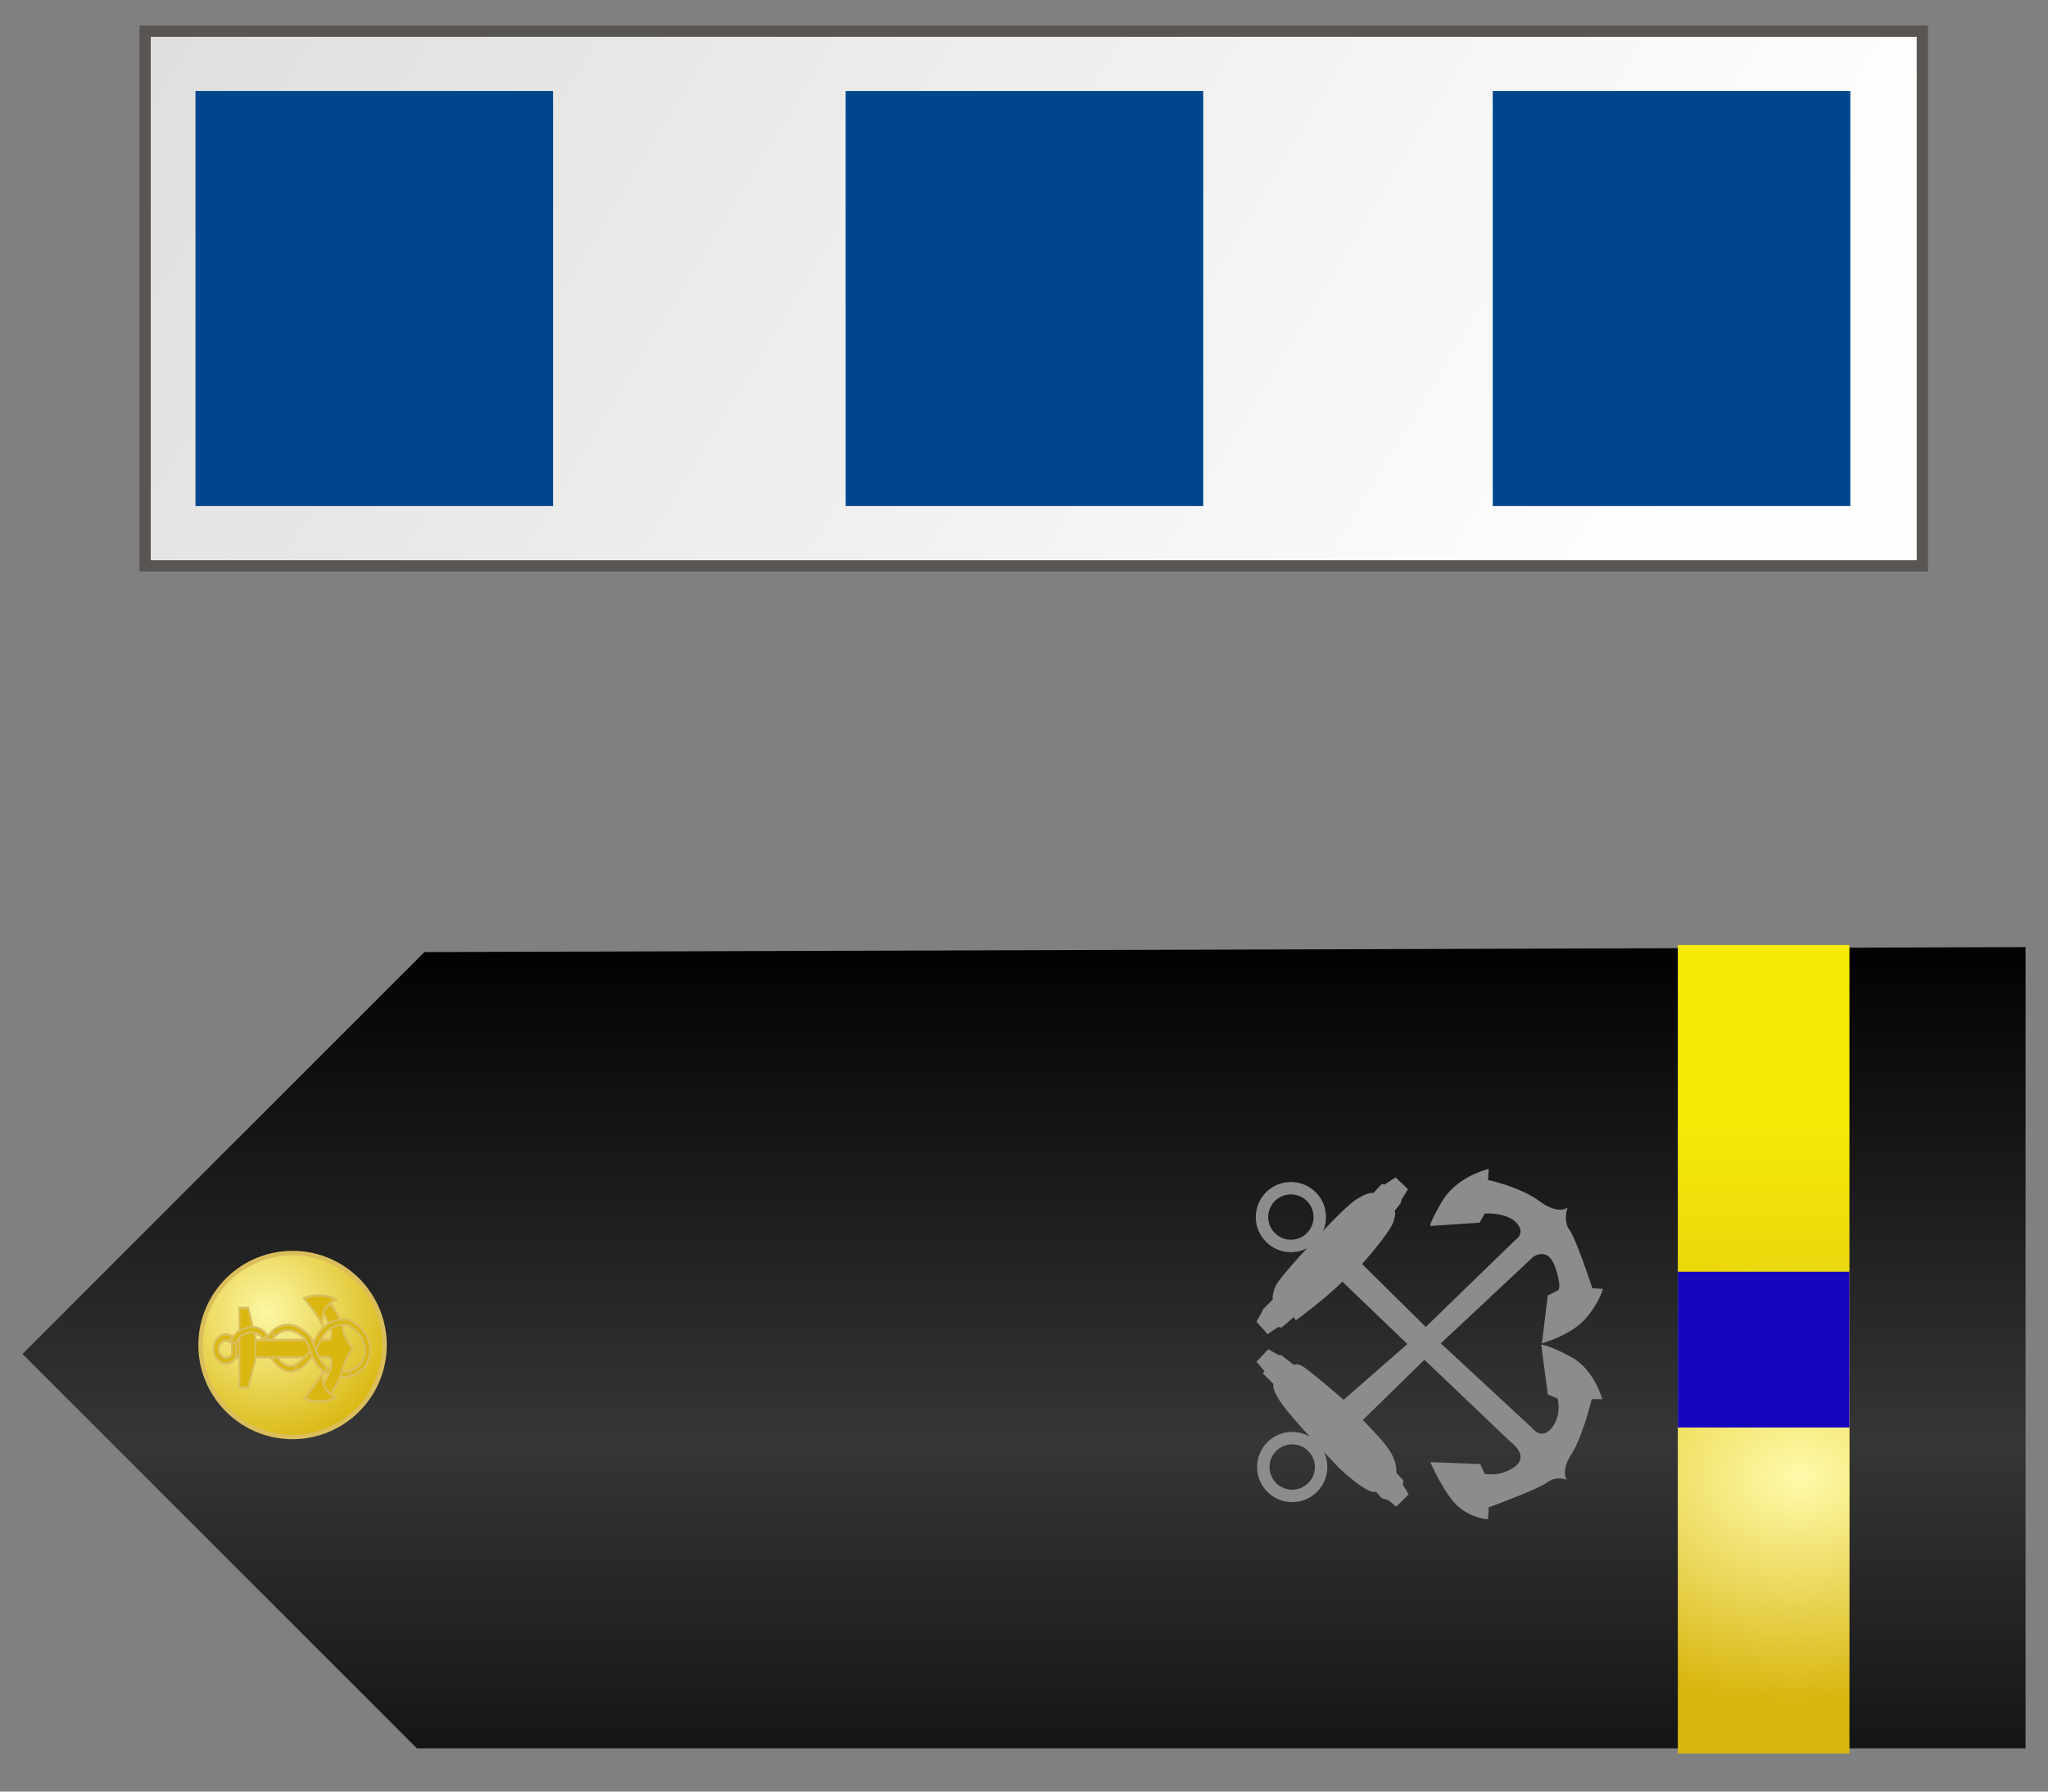
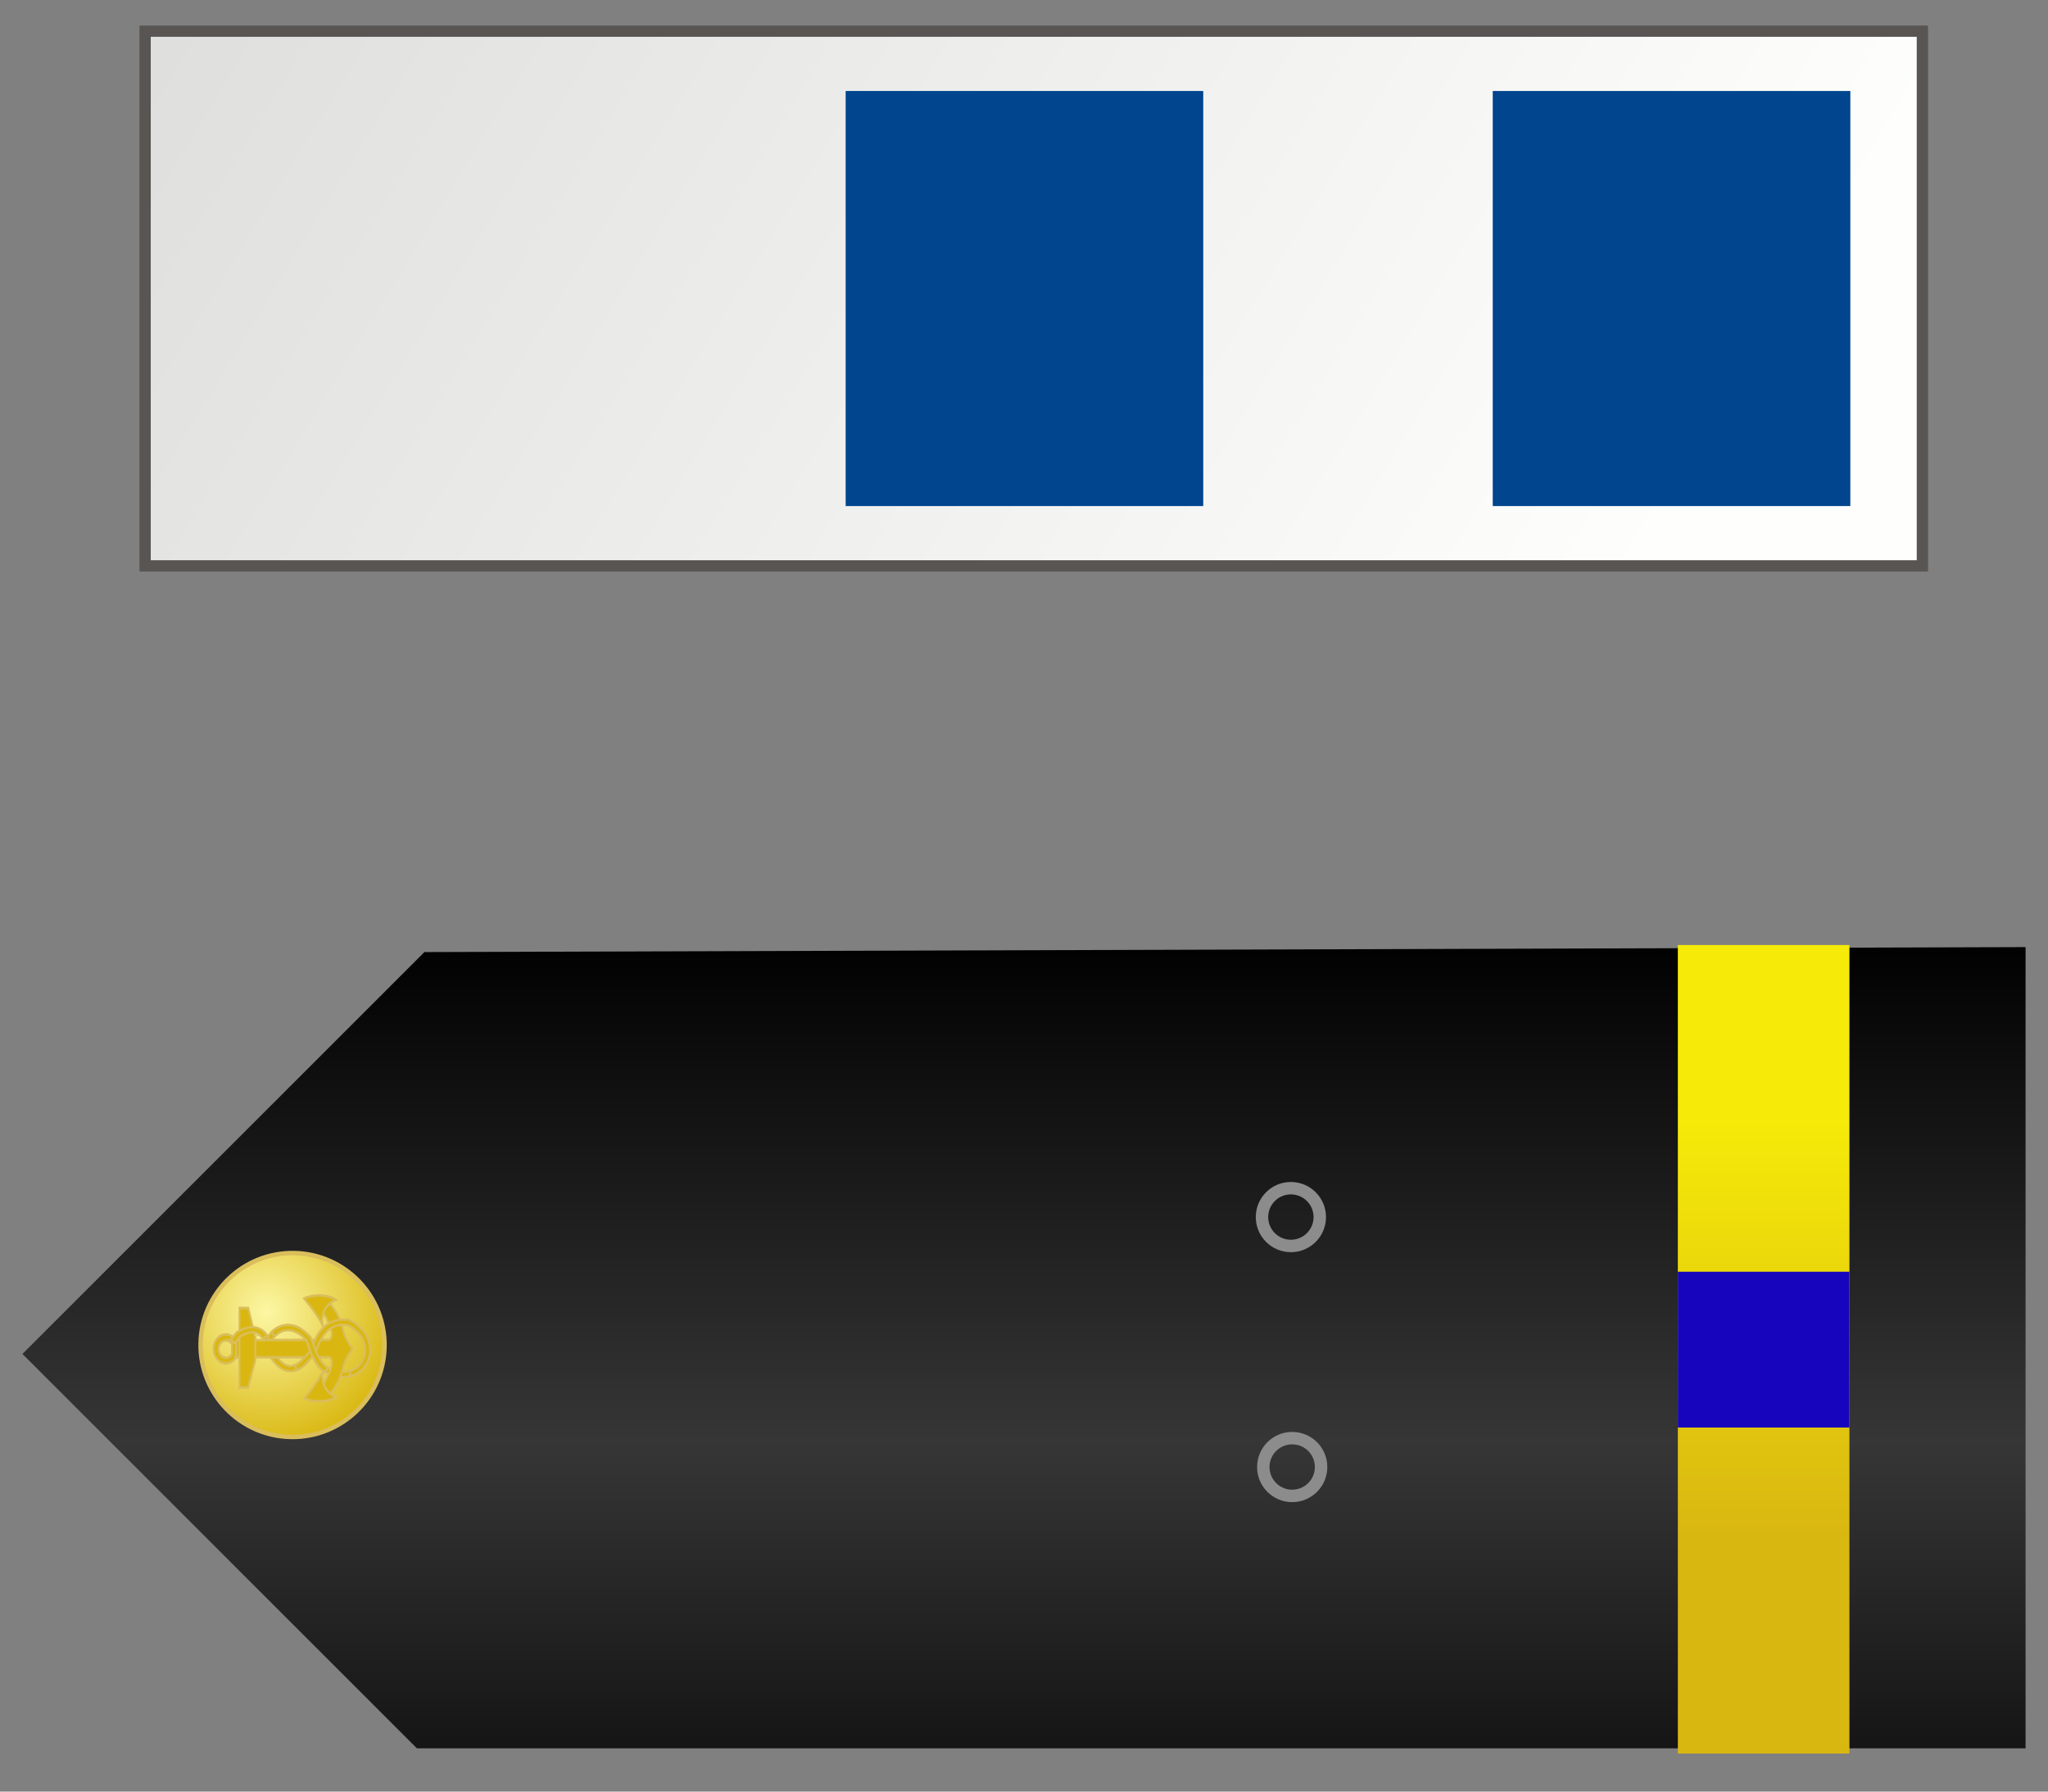
<svg xmlns="http://www.w3.org/2000/svg" xmlns:xlink="http://www.w3.org/1999/xlink" version="1.1" width="150" height="131.25" id="svg2">
  <rect width="100%" height="100%" fill="#808080" stroke="none" />
  <defs id="defs4">
    <linearGradient id="linearGradient6058">
      <stop id="stop6060" style="stop-color:#014e79;stop-opacity:1" offset="0" />
      <stop id="stop6062" style="stop-color:#014e79;stop-opacity:0" offset="1" />
    </linearGradient>
    <linearGradient id="linearGradient7042">
      <stop id="stop7044" style="stop-color:#ffffff;stop-opacity:1" offset="0" />
      <stop id="stop7046" style="stop-color:#a5a5a5;stop-opacity:1" offset="1" />
    </linearGradient>
    <linearGradient id="linearGradient4301">
      <stop id="stop4305" style="stop-color:#fcf7a4;stop-opacity:1" offset="0" />
      <stop id="stop4307" style="stop-color:#d9b710;stop-opacity:1" offset="1" />
    </linearGradient>
    <linearGradient id="linearGradient14224">
      <stop id="stop14226" style="stop-color:#fef78d;stop-opacity:1" offset="0" />
      <stop id="stop14228" style="stop-color:#d9b711;stop-opacity:1" offset="1" />
    </linearGradient>
    <linearGradient x1="8.5" y1="1036.362" x2="191.5" y2="1036.362" id="linearGradient18902" xlink:href="#linearGradient18015" gradientUnits="userSpaceOnUse" />
    <linearGradient id="linearGradient18015">
      <stop id="stop18017" style="stop-color:#ffb200;stop-opacity:1" offset="0" />
      <stop id="stop18019" style="stop-color:#ffffff;stop-opacity:1" offset="1" />
    </linearGradient>
    <linearGradient x1="8.5" y1="569.362" x2="191.5" y2="569.362" id="linearGradient18021" xlink:href="#linearGradient18015" gradientUnits="userSpaceOnUse" />
    <linearGradient id="linearGradient15380">
      <stop id="stop15382" style="stop-color:#ffb200;stop-opacity:1" offset="0" />
      <stop id="stop15388" style="stop-color:#fff0cb;stop-opacity:1" offset="0.12" />
      <stop id="stop17140" style="stop-color:#ffb600;stop-opacity:1" offset="0.398" />
      <stop id="stop15390" style="stop-color:#fff0cb;stop-opacity:1" offset="0.62" />
      <stop id="stop15384" style="stop-color:#ffb200;stop-opacity:1" offset="1" />
    </linearGradient>
    <linearGradient x1="22.5" y1="1028.583" x2="251.783" y2="436.698" id="linearGradient15386" xlink:href="#linearGradient15380" gradientUnits="userSpaceOnUse" />
    <linearGradient id="linearGradient8059">
      <stop id="stop8061" style="stop-color:#f5ea08;stop-opacity:1" offset="0" />
      <stop id="stop8063" style="stop-color:#d9b711;stop-opacity:1" offset="1" />
    </linearGradient>
    <linearGradient id="linearGradient8071">
      <stop id="stop8073" style="stop-color:#143c5d;stop-opacity:1" offset="0" />
      <stop id="stop8079" style="stop-color:#014e79;stop-opacity:1" offset="0.5" />
      <stop id="stop8075" style="stop-color:#143c5d;stop-opacity:1" offset="1" />
    </linearGradient>
    <linearGradient id="linearGradient10094">
      <stop id="stop10096" style="stop-color:#fefaab;stop-opacity:1" offset="0" />
      <stop id="stop10098" style="stop-color:#fefaab;stop-opacity:0" offset="1" />
    </linearGradient>
    <radialGradient cx="691.564" cy="532.341" r="6.878" fx="691.564" fy="532.341" id="radialGradient3424" xlink:href="#linearGradient14224" gradientUnits="userSpaceOnUse" gradientTransform="matrix(8.456,0.137,-0.291,17.905,-5475.66,-9246.1)" />
    <radialGradient cx="687.731" cy="530.158" r="7.161" fx="687.731" fy="530.158" id="radialGradient3427" xlink:href="#linearGradient14224" gradientUnits="userSpaceOnUse" gradientTransform="matrix(9.072,0.38,-0.634,15.117,-5695.09,-7906.2)" />
    <radialGradient cx="310.48" cy="426.722" r="43.976" fx="310.48" fy="426.722" id="radialGradient3430" xlink:href="#linearGradient14224" gradientUnits="userSpaceOnUse" gradientTransform="matrix(0.271,-0.259,0.247,0.257,-21.926,369.284)" />
    <radialGradient cx="498.772" cy="489.787" r="8.276" fx="498.772" fy="489.787" id="radialGradient3456" xlink:href="#linearGradient7042" gradientUnits="userSpaceOnUse" gradientTransform="matrix(5.816,0.48,-0.79,9.567,-2241.72,-4518.7)" />
    <linearGradient x1="84.517" y1="166.64" x2="70.231" y2="162.575" id="linearGradient3460" xlink:href="#linearGradient6058" gradientUnits="userSpaceOnUse" gradientTransform="matrix(2.566,0,0,2.566,52.941,1.799)" />
    <linearGradient x1="42.025" y1="128.582" x2="34.759" y2="143.731" id="linearGradient3463" xlink:href="#linearGradient6058" gradientUnits="userSpaceOnUse" gradientTransform="matrix(2.566,0,0,2.566,52.941,1.799)" />
    <radialGradient cx="31.496" cy="36.151" r="36.111" fx="31.496" fy="36.151" id="radialGradient4577" xlink:href="#linearGradient4301" gradientUnits="userSpaceOnUse" gradientTransform="matrix(0.47,0.005,-0.005,0.477,36.928,175.796)" />
    <radialGradient cx="699.897" cy="464.045" r="1.969" fx="699.897" fy="464.045" id="radialGradient4581" xlink:href="#linearGradient10094" gradientUnits="userSpaceOnUse" gradientTransform="matrix(9.077,0.188,-0.313,14.152,-5959.15,-6484.1)" />
    <linearGradient x1="699.094" y1="453.684" x2="699.094" y2="471.614" id="linearGradient4584" xlink:href="#linearGradient8059" gradientUnits="userSpaceOnUse" gradientTransform="matrix(3.03,0,0,2.933,-1872.65,-1161.17)" />
    <radialGradient cx="699.897" cy="464.045" r="1.969" fx="699.897" fy="464.045" id="radialGradient4587" xlink:href="#linearGradient10094" gradientUnits="userSpaceOnUse" gradientTransform="matrix(9.077,0.188,-0.313,14.152,-5970.36,-6484.17)" />
    <linearGradient x1="699.094" y1="453.684" x2="699.094" y2="471.614" id="linearGradient4590" xlink:href="#linearGradient8059" gradientUnits="userSpaceOnUse" gradientTransform="matrix(3.03,0,0,2.933,-1883.85,-1161.24)" />
    <linearGradient x1="760.717" y1="487.569" x2="760.717" y2="445.439" id="linearGradient4596" xlink:href="#linearGradient8071" gradientUnits="userSpaceOnUse" gradientTransform="matrix(3.03,0,0,3.03,-2158.2,-1204.1)" />
    <radialGradient cx="184.052" cy="205.958" r="23.751" fx="184.052" fy="205.958" id="radialGradient5575" xlink:href="#linearGradient14224" gradientUnits="userSpaceOnUse" gradientTransform="matrix(1.119,-0.014,0.014,1.154,-23.002,-30.126)" />
    <radialGradient cx="184.052" cy="205.958" r="23.751" fx="184.052" fy="205.958" id="radialGradient6548" xlink:href="#linearGradient14224" gradientUnits="userSpaceOnUse" gradientTransform="matrix(0.652,0.209,-0.215,0.672,85.23,232.952)" />
    <radialGradient cx="687.731" cy="530.158" r="7.161" fx="687.731" fy="530.158" id="radialGradient2752" xlink:href="#linearGradient14224-2" gradientUnits="userSpaceOnUse" gradientTransform="matrix(9.123,0.38,-0.638,15.14,-5722.58,-7918.23)" />
    <radialGradient cx="691.564" cy="532.341" r="6.878" fx="691.564" fy="532.341" id="radialGradient2749" xlink:href="#linearGradient14224-2" gradientUnits="userSpaceOnUse" gradientTransform="matrix(8.504,0.137,-0.292,17.933,-5501.93,-9260.23)" />
    <radialGradient cx="687.731" cy="530.158" r="7.161" fx="687.731" fy="530.158" id="radialGradient2746" xlink:href="#linearGradient14224-2" gradientUnits="userSpaceOnUse" gradientTransform="matrix(9.419,0.393,-0.658,15.633,-5937.83,-8198.97)" />
    <radialGradient cx="691.564" cy="532.341" r="6.878" fx="691.564" fy="532.341" id="radialGradient2743" xlink:href="#linearGradient14224-2" gradientUnits="userSpaceOnUse" gradientTransform="matrix(8.493,0.146,-0.292,19.141,-5518.04,-9920)" />
    <linearGradient x1="760.717" y1="487.569" x2="760.717" y2="445.439" id="linearGradient2724" xlink:href="#linearGradient8071-3" gradientUnits="userSpaceOnUse" gradientTransform="matrix(3.009,0,0,3.009,-1668.8,-1132.27)" />
    <radialGradient cx="292.3" cy="432.786" r="43.976" fx="292.3" fy="432.786" id="radialGradient2721" xlink:href="#linearGradient14224-2" gradientUnits="userSpaceOnUse" gradientTransform="matrix(0.384,-0.539,0.411,0.294,350.19,299.863)" />
    <radialGradient cx="31.496" cy="36.151" r="36.111" fx="31.496" fy="36.151" id="radialGradient2718" xlink:href="#linearGradient4301-1" gradientUnits="userSpaceOnUse" gradientTransform="matrix(0.466,0.005,-0.005,0.474,510.796,237.859)" />
    <radialGradient cx="699.897" cy="464.045" r="1.969" fx="699.897" fy="464.045" id="radialGradient2410" xlink:href="#linearGradient10094-6" gradientUnits="userSpaceOnUse" gradientTransform="matrix(2.995,0.062,-0.103,4.67,-1972.39,-2149.5)" />
    <linearGradient x1="699.094" y1="453.684" x2="699.094" y2="471.614" id="linearGradient2408" xlink:href="#linearGradient8059-1" gradientUnits="userSpaceOnUse" gradientTransform="matrix(1,0,0,0.968,-623.841,-392.928)" />
    <radialGradient cx="699.897" cy="464.045" r="1.969" fx="699.897" fy="464.045" id="radialGradient2406" xlink:href="#linearGradient10094-6" gradientUnits="userSpaceOnUse" gradientTransform="matrix(2.995,0.062,-0.103,4.67,-1976.09,-2149.52)" />
    <linearGradient x1="699.094" y1="453.684" x2="699.094" y2="471.614" id="linearGradient2404" xlink:href="#linearGradient8059-1" gradientUnits="userSpaceOnUse" gradientTransform="matrix(1,0,0,0.968,-627.539,-392.95)" />
    <linearGradient x1="8.5" y1="1036.362" x2="191.5" y2="1036.362" id="linearGradient2380" xlink:href="#linearGradient3167" gradientUnits="userSpaceOnUse" gradientTransform="translate(3.54492e-5,-552.362)" />
    <linearGradient x1="8.5" y1="569.362" x2="191.5" y2="569.362" id="linearGradient2378" xlink:href="#linearGradient3161" gradientUnits="userSpaceOnUse" gradientTransform="translate(3.54492e-5,-552.362)" />
    <linearGradient x1="22.5" y1="1028.583" x2="251.783" y2="436.698" id="linearGradient2376" xlink:href="#linearGradient3149" gradientUnits="userSpaceOnUse" gradientTransform="translate(3.54492e-5,-552.362)" />
    <linearGradient id="linearGradient18015-9">
      <stop id="stop18017-5" style="stop-color:#4e6471;stop-opacity:1" offset="0" />
      <stop id="stop18019-4" style="stop-color:#ffffff;stop-opacity:1" offset="1" />
    </linearGradient>
    <linearGradient id="linearGradient15380-6">
      <stop id="stop15382-1" style="stop-color:#4e6471;stop-opacity:1" offset="0" />
      <stop id="stop15388-8" style="stop-color:#e4f3fb;stop-opacity:1" offset="0.12" />
      <stop id="stop17140-9" style="stop-color:#4e6471;stop-opacity:1" offset="0.398" />
      <stop id="stop15390-2" style="stop-color:#e4f3fb;stop-opacity:1" offset="0.62" />
      <stop id="stop15384-7" style="stop-color:#4e6471;stop-opacity:1" offset="1" />
    </linearGradient>
    <linearGradient x1="22.5" y1="1028.583" x2="251.783" y2="436.698" id="linearGradient2203" xlink:href="#linearGradient15380-6" gradientUnits="userSpaceOnUse" gradientTransform="translate(3.54492e-5,-552.362)" />
    <linearGradient x1="8.5" y1="569.362" x2="191.5" y2="569.362" id="linearGradient2205" xlink:href="#linearGradient18015-9" gradientUnits="userSpaceOnUse" gradientTransform="translate(3.54492e-5,-552.362)" />
    <linearGradient x1="8.5" y1="1036.362" x2="191.5" y2="1036.362" id="linearGradient2207" xlink:href="#linearGradient18015-9" gradientUnits="userSpaceOnUse" gradientTransform="translate(3.54492e-5,-552.362)" />
    <linearGradient x1="699.094" y1="453.684" x2="699.094" y2="471.614" id="linearGradient2382" xlink:href="#linearGradient8059-1" gradientUnits="userSpaceOnUse" gradientTransform="matrix(1,0,0,0.968,-627.539,-392.95)" />
    <radialGradient cx="699.897" cy="464.045" r="1.969" fx="699.897" fy="464.045" id="radialGradient2384" xlink:href="#linearGradient10094-6" gradientUnits="userSpaceOnUse" gradientTransform="matrix(2.995,0.062,-0.103,4.67,-1976.09,-2149.52)" />
    <linearGradient x1="699.094" y1="453.684" x2="699.094" y2="471.614" id="linearGradient2386" xlink:href="#linearGradient8059-1" gradientUnits="userSpaceOnUse" gradientTransform="matrix(1,0,0,0.968,-623.841,-392.928)" />
    <radialGradient cx="699.897" cy="464.045" r="1.969" fx="699.897" fy="464.045" id="radialGradient2388" xlink:href="#linearGradient10094-6" gradientUnits="userSpaceOnUse" gradientTransform="matrix(2.995,0.062,-0.103,4.67,-1972.39,-2149.5)" />
    <linearGradient x1="760.717" y1="487.569" x2="760.717" y2="445.439" id="linearGradient2863" xlink:href="#linearGradient8071-3" gradientUnits="userSpaceOnUse" gradientTransform="matrix(3.03,0,0,3.03,-2153.41,-1205.27)" />
    <radialGradient cx="184.052" cy="205.958" r="23.751" fx="184.052" fy="205.958" id="radialGradient2861" xlink:href="#linearGradient14224-2" gradientUnits="userSpaceOnUse" gradientTransform="matrix(1.119,-0.014,0.014,1.154,-41.753,-31.901)" />
    <radialGradient cx="31.496" cy="36.151" r="36.111" fx="31.496" fy="36.151" id="radialGradient2774" xlink:href="#linearGradient4301-1" gradientUnits="userSpaceOnUse" gradientTransform="matrix(0.47,0.005,-0.005,0.477,41.902,175.863)" />
    <linearGradient id="linearGradient3167">
      <stop id="stop3169" style="stop-color:#4e6471;stop-opacity:1" offset="0" />
      <stop id="stop3171" style="stop-color:#ffffff;stop-opacity:1" offset="1" />
    </linearGradient>
    <linearGradient id="linearGradient3161">
      <stop id="stop3163" style="stop-color:#4e6471;stop-opacity:1" offset="0" />
      <stop id="stop3165" style="stop-color:#ffffff;stop-opacity:1" offset="1" />
    </linearGradient>
    <linearGradient id="linearGradient3149">
      <stop id="stop3151" style="stop-color:#4e6471;stop-opacity:1" offset="0" />
      <stop id="stop3153" style="stop-color:#e4f3fb;stop-opacity:1" offset="0.12" />
      <stop id="stop3155" style="stop-color:#4e6471;stop-opacity:1" offset="0.398" />
      <stop id="stop3157" style="stop-color:#e4f3fb;stop-opacity:1" offset="0.62" />
      <stop id="stop3159" style="stop-color:#4e6471;stop-opacity:1" offset="1" />
    </linearGradient>
    <radialGradient cx="498.772" cy="489.787" r="8.276" fx="498.772" fy="489.787" id="radialGradient2250" xlink:href="#linearGradient7042-5" gradientUnits="userSpaceOnUse" gradientTransform="matrix(5.816,0.48,-0.79,9.567,-2241.72,-4518.7)" />
    <linearGradient x1="84.517" y1="166.64" x2="70.231" y2="162.575" id="linearGradient2248" xlink:href="#linearGradient3191" gradientUnits="userSpaceOnUse" gradientTransform="matrix(2.566,0,0,2.566,52.941,1.799)" />
    <linearGradient x1="42.025" y1="128.582" x2="34.759" y2="143.731" id="linearGradient2246" xlink:href="#linearGradient6058-2" gradientUnits="userSpaceOnUse" gradientTransform="matrix(2.566,0,0,2.566,52.941,1.799)" />
    <radialGradient cx="184.052" cy="205.958" r="23.751" fx="184.052" fy="205.958" id="radialGradient6548-7" xlink:href="#linearGradient14224-2" gradientUnits="userSpaceOnUse" gradientTransform="matrix(0.652,0.209,-0.215,0.672,66.619,223.723)" />
    <linearGradient id="linearGradient10094-6">
      <stop id="stop10096-8" style="stop-color:#fefaab;stop-opacity:1" offset="0" />
      <stop id="stop10098-5" style="stop-color:#fefaab;stop-opacity:0" offset="1" />
    </linearGradient>
    <linearGradient id="linearGradient8071-3">
      <stop id="stop8073-2" style="stop-color:#143c5d;stop-opacity:1" offset="0" />
      <stop id="stop8079-2" style="stop-color:#014e79;stop-opacity:1" offset="0.5" />
      <stop id="stop8075-1" style="stop-color:#143c5d;stop-opacity:1" offset="1" />
    </linearGradient>
    <linearGradient id="linearGradient8059-1">
      <stop id="stop8061-4" style="stop-color:#f5ea08;stop-opacity:1" offset="0" />
      <stop id="stop8063-2" style="stop-color:#d9b711;stop-opacity:1" offset="1" />
    </linearGradient>
    <linearGradient id="linearGradient14224-2">
      <stop id="stop14226-7" style="stop-color:#fef78d;stop-opacity:1" offset="0" />
      <stop id="stop14228-6" style="stop-color:#d9b711;stop-opacity:1" offset="1" />
    </linearGradient>
    <linearGradient id="linearGradient4301-1">
      <stop id="stop4305-1" style="stop-color:#fcf7a4;stop-opacity:1" offset="0" />
      <stop id="stop4307-5" style="stop-color:#d9b710;stop-opacity:1" offset="1" />
    </linearGradient>
    <linearGradient id="linearGradient7042-5">
      <stop id="stop7044-1" style="stop-color:#ffffff;stop-opacity:1" offset="0" />
      <stop id="stop7046-7" style="stop-color:#a5a5a5;stop-opacity:1" offset="1" />
    </linearGradient>
    <linearGradient id="linearGradient6058-2">
      <stop id="stop6060-4" style="stop-color:#014e79;stop-opacity:1" offset="0" />
      <stop id="stop6062-5" style="stop-color:#014e79;stop-opacity:0" offset="1" />
    </linearGradient>
    <linearGradient id="linearGradient3191">
      <stop id="stop3193" style="stop-color:#014e79;stop-opacity:1" offset="0" />
      <stop id="stop3195" style="stop-color:#014e79;stop-opacity:0" offset="1" />
    </linearGradient>
    <linearGradient id="linearGradient6058-1">
      <stop id="stop6060-8" style="stop-color:#014e79;stop-opacity:1" offset="0" />
      <stop id="stop6062-4" style="stop-color:#014e79;stop-opacity:0" offset="1" />
    </linearGradient>
    <linearGradient id="linearGradient7042-0">
      <stop id="stop7044-6" style="stop-color:#ffffff;stop-opacity:1" offset="0" />
      <stop id="stop7046-6" style="stop-color:#a5a5a5;stop-opacity:1" offset="1" />
    </linearGradient>
    <linearGradient id="linearGradient4301-4">
      <stop id="stop4305-4" style="stop-color:#fcf7a4;stop-opacity:1" offset="0" />
      <stop id="stop4307-6" style="stop-color:#d9b710;stop-opacity:1" offset="1" />
    </linearGradient>
    <linearGradient id="linearGradient14224-8">
      <stop id="stop14226-9" style="stop-color:#fef78d;stop-opacity:1" offset="0" />
      <stop id="stop14228-3" style="stop-color:#d9b711;stop-opacity:1" offset="1" />
    </linearGradient>
    <linearGradient x1="8.5" y1="1036.362" x2="191.5" y2="1036.362" id="linearGradient18902-3" xlink:href="#linearGradient18015-0" gradientUnits="userSpaceOnUse" />
    <linearGradient id="linearGradient18015-0">
      <stop id="stop18017-6" style="stop-color:#ffb200;stop-opacity:1" offset="0" />
      <stop id="stop18019-1" style="stop-color:#ffffff;stop-opacity:1" offset="1" />
    </linearGradient>
    <linearGradient x1="8.5" y1="569.362" x2="191.5" y2="569.362" id="linearGradient18021-0" xlink:href="#linearGradient18015-0" gradientUnits="userSpaceOnUse" />
    <linearGradient id="linearGradient15380-4">
      <stop id="stop15382-8" style="stop-color:#ffb200;stop-opacity:1" offset="0" />
      <stop id="stop15388-6" style="stop-color:#fff0cb;stop-opacity:1" offset="0.12" />
      <stop id="stop17140-5" style="stop-color:#ffb600;stop-opacity:1" offset="0.398" />
      <stop id="stop15390-0" style="stop-color:#fff0cb;stop-opacity:1" offset="0.62" />
      <stop id="stop15384-9" style="stop-color:#ffb200;stop-opacity:1" offset="1" />
    </linearGradient>
    <linearGradient x1="22.5" y1="1028.583" x2="251.783" y2="436.698" id="linearGradient15386-2" xlink:href="#linearGradient15380-4" gradientUnits="userSpaceOnUse" />
    <linearGradient id="linearGradient8059-8">
      <stop id="stop8061-6" style="stop-color:#f5ea08;stop-opacity:1" offset="0" />
      <stop id="stop8063-0" style="stop-color:#d9b711;stop-opacity:1" offset="1" />
    </linearGradient>
    <linearGradient id="linearGradient8071-6">
      <stop id="stop8073-5" style="stop-color:#143c5d;stop-opacity:1" offset="0" />
      <stop id="stop8079-0" style="stop-color:#014e79;stop-opacity:1" offset="0.5" />
      <stop id="stop8075-2" style="stop-color:#143c5d;stop-opacity:1" offset="1" />
    </linearGradient>
    <linearGradient id="linearGradient10094-1">
      <stop id="stop10096-9" style="stop-color:#fefaab;stop-opacity:1" offset="0" />
      <stop id="stop10098-8" style="stop-color:#fefaab;stop-opacity:0" offset="1" />
    </linearGradient>
    <radialGradient cx="691.564" cy="532.341" r="6.878" fx="691.564" fy="532.341" id="radialGradient3424-3" xlink:href="#linearGradient14224-8" gradientUnits="userSpaceOnUse" gradientTransform="matrix(8.456,0.137,-0.291,17.905,-5475.66,-9246.1)" />
    <radialGradient cx="687.731" cy="530.158" r="7.161" fx="687.731" fy="530.158" id="radialGradient3427-9" xlink:href="#linearGradient14224-8" gradientUnits="userSpaceOnUse" gradientTransform="matrix(9.072,0.38,-0.634,15.117,-5695.09,-7906.2)" />
    <radialGradient cx="310.48" cy="426.722" r="43.976" fx="310.48" fy="426.722" id="radialGradient3430-7" xlink:href="#linearGradient14224-8" gradientUnits="userSpaceOnUse" gradientTransform="matrix(0.271,-0.259,0.247,0.257,-21.926,369.284)" />
    <radialGradient cx="498.772" cy="489.787" r="8.276" fx="498.772" fy="489.787" id="radialGradient3456-7" xlink:href="#linearGradient7042-0" gradientUnits="userSpaceOnUse" gradientTransform="matrix(5.816,0.48,-0.79,9.567,-2241.72,-4518.7)" />
    <linearGradient x1="84.517" y1="166.64" x2="70.231" y2="162.575" id="linearGradient3460-2" xlink:href="#linearGradient6058-1" gradientUnits="userSpaceOnUse" gradientTransform="matrix(2.566,0,0,2.566,52.941,1.799)" />
    <linearGradient x1="42.025" y1="128.582" x2="34.759" y2="143.731" id="linearGradient3463-4" xlink:href="#linearGradient6058-1" gradientUnits="userSpaceOnUse" gradientTransform="matrix(2.566,0,0,2.566,52.941,1.799)" />
    <radialGradient cx="31.496" cy="36.151" r="36.111" fx="31.496" fy="36.151" id="radialGradient4577-7" xlink:href="#linearGradient4301-4" gradientUnits="userSpaceOnUse" gradientTransform="matrix(0.47,0.005,-0.005,0.477,36.928,175.796)" />
    <radialGradient cx="699.897" cy="464.045" r="1.969" fx="699.897" fy="464.045" id="radialGradient4581-8" xlink:href="#linearGradient10094-1" gradientUnits="userSpaceOnUse" gradientTransform="matrix(9.077,0.188,-0.313,14.152,-5959.15,-6484.1)" />
    <linearGradient x1="699.094" y1="453.684" x2="699.094" y2="471.614" id="linearGradient4584-3" xlink:href="#linearGradient8059-8" gradientUnits="userSpaceOnUse" gradientTransform="matrix(3.03,0,0,2.933,-1872.65,-1161.17)" />
    <radialGradient cx="699.897" cy="464.045" r="1.969" fx="699.897" fy="464.045" id="radialGradient4587-1" xlink:href="#linearGradient10094-1" gradientUnits="userSpaceOnUse" gradientTransform="matrix(9.077,0.188,-0.313,14.152,-5970.36,-6484.17)" />
    <linearGradient x1="699.094" y1="453.684" x2="699.094" y2="471.614" id="linearGradient4590-1" xlink:href="#linearGradient8059-8" gradientUnits="userSpaceOnUse" gradientTransform="matrix(3.03,0,0,2.933,-1883.85,-1161.24)" />
    <linearGradient x1="760.717" y1="487.569" x2="760.717" y2="445.439" id="linearGradient4596-4" xlink:href="#linearGradient8071-6" gradientUnits="userSpaceOnUse" gradientTransform="matrix(3.03,0,0,3.03,-2158.2,-1204.1)" />
    <radialGradient cx="184.052" cy="205.958" r="23.751" fx="184.052" fy="205.958" id="radialGradient5575-3" xlink:href="#linearGradient14224-8" gradientUnits="userSpaceOnUse" gradientTransform="matrix(1.119,-0.014,0.014,1.154,-23.002,-30.126)" />
    <radialGradient cx="184.052" cy="205.958" r="23.751" fx="184.052" fy="205.958" id="radialGradient6548-3" xlink:href="#linearGradient14224-8" gradientUnits="userSpaceOnUse" gradientTransform="matrix(0.652,0.209,-0.215,0.672,85.23,232.952)" />
    <linearGradient x1="22.5" y1="1028.583" x2="251.783" y2="436.698" id="linearGradient15386-2-9" xlink:href="#linearGradient15380-4-7" gradientUnits="userSpaceOnUse" />
    <linearGradient id="linearGradient15380-4-7">
      <stop id="stop15382-8-3" style="stop-color:#ffb200;stop-opacity:1" offset="0" />
      <stop id="stop15388-6-7" style="stop-color:#fff0cb;stop-opacity:1" offset="0.12" />
      <stop id="stop17140-5-2" style="stop-color:#ffb600;stop-opacity:1" offset="0.398" />
      <stop id="stop15390-0-6" style="stop-color:#fff0cb;stop-opacity:1" offset="0.62" />
      <stop id="stop15384-9-0" style="stop-color:#ffb200;stop-opacity:1" offset="1" />
    </linearGradient>
    <linearGradient x1="8.5" y1="569.362" x2="191.5" y2="569.362" id="linearGradient18021-0-1" xlink:href="#linearGradient18015-0-6" gradientUnits="userSpaceOnUse" />
    <linearGradient id="linearGradient18015-0-6">
      <stop id="stop18017-6-5" style="stop-color:#ffb200;stop-opacity:1" offset="0" />
      <stop id="stop18019-1-7" style="stop-color:#ffffff;stop-opacity:1" offset="1" />
    </linearGradient>
    <linearGradient x1="8.5" y1="1036.362" x2="191.5" y2="1036.362" id="linearGradient18902-3-5" xlink:href="#linearGradient18015-0-6" gradientUnits="userSpaceOnUse" />
    <linearGradient id="linearGradient3722">
      <stop id="stop3724" style="stop-color:#ffb200;stop-opacity:1" offset="0" />
      <stop id="stop3726" style="stop-color:#ffffff;stop-opacity:1" offset="1" />
    </linearGradient>
    <linearGradient x1="22.5" y1="1028.583" x2="251.783" y2="436.698" id="linearGradient20714" xlink:href="#linearGradient3149-1" gradientUnits="userSpaceOnUse" gradientTransform="translate(3.54492e-5,-552.362)" />
    <linearGradient id="linearGradient3149-1">
      <stop id="stop3151-7" style="stop-color:#4e6471;stop-opacity:1" offset="0" />
      <stop id="stop3153-4" style="stop-color:#e4f3fb;stop-opacity:1" offset="0.12" />
      <stop id="stop3155-0" style="stop-color:#4e6471;stop-opacity:1" offset="0.398" />
      <stop id="stop3157-9" style="stop-color:#e4f3fb;stop-opacity:1" offset="0.62" />
      <stop id="stop3159-4" style="stop-color:#4e6471;stop-opacity:1" offset="1" />
    </linearGradient>
    <linearGradient x1="8.5" y1="569.362" x2="191.5" y2="569.362" id="linearGradient20711" xlink:href="#linearGradient3161-8" gradientUnits="userSpaceOnUse" gradientTransform="translate(3.54492e-5,-552.362)" />
    <linearGradient id="linearGradient3161-8">
      <stop id="stop3163-8" style="stop-color:#4e6471;stop-opacity:1" offset="0" />
      <stop id="stop3165-2" style="stop-color:#ffffff;stop-opacity:1" offset="1" />
    </linearGradient>
    <linearGradient x1="8.5" y1="1036.362" x2="191.5" y2="1036.362" id="linearGradient20708" xlink:href="#linearGradient3167-4" gradientUnits="userSpaceOnUse" gradientTransform="translate(3.54492e-5,-552.362)" />
    <linearGradient id="linearGradient3167-4">
      <stop id="stop3169-5" style="stop-color:#4e6471;stop-opacity:1" offset="0" />
      <stop id="stop3171-5" style="stop-color:#ffffff;stop-opacity:1" offset="1" />
    </linearGradient>
    <linearGradient x1="42.025" y1="128.582" x2="34.759" y2="143.731" id="linearGradient6001" xlink:href="#linearGradient6058-1-1" gradientUnits="userSpaceOnUse" gradientTransform="matrix(2.566,0,0,2.566,52.941,1.799)" />
    <linearGradient id="linearGradient6058-1-1">
      <stop id="stop6060-3" style="stop-color:#014e79;stop-opacity:1" offset="0" />
      <stop id="stop6062-5-7" style="stop-color:#014e79;stop-opacity:0" offset="1" />
    </linearGradient>
    <linearGradient x1="84.517" y1="166.64" x2="70.231" y2="162.575" id="linearGradient6003" xlink:href="#linearGradient3191-8" gradientUnits="userSpaceOnUse" gradientTransform="matrix(2.566,0,0,2.566,52.941,1.799)" />
    <linearGradient id="linearGradient3191-8">
      <stop id="stop3193-0" style="stop-color:#014e79;stop-opacity:1" offset="0" />
      <stop id="stop3195-1" style="stop-color:#014e79;stop-opacity:0" offset="1" />
    </linearGradient>
    <radialGradient cx="498.772" cy="489.787" r="8.276" fx="498.772" fy="489.787" id="radialGradient6005" xlink:href="#linearGradient7042-7" gradientUnits="userSpaceOnUse" gradientTransform="matrix(5.816,0.48,-0.79,9.567,-2241.72,-4518.7)" />
    <linearGradient id="linearGradient7042-7">
      <stop id="stop7044-4" style="stop-color:#ffffff;stop-opacity:1" offset="0" />
      <stop id="stop7046-6-1" style="stop-color:#a5a5a5;stop-opacity:1" offset="1" />
    </linearGradient>
    <radialGradient cx="184.052" cy="205.958" r="23.751" fx="184.052" fy="205.958" id="radialGradient6007" xlink:href="#linearGradient14224-8-1" gradientUnits="userSpaceOnUse" gradientTransform="matrix(0.652,0.209,-0.215,0.672,-103.125,608.448)" />
    <linearGradient id="linearGradient14224-8-1">
      <stop id="stop14226-0" style="stop-color:#fef78d;stop-opacity:1" offset="0" />
      <stop id="stop14228-95" style="stop-color:#d9b711;stop-opacity:1" offset="1" />
    </linearGradient>
    <radialGradient cx="687.731" cy="530.158" r="7.161" fx="687.731" fy="530.158" id="radialGradient6009" xlink:href="#linearGradient14224-8-1" gradientUnits="userSpaceOnUse" gradientTransform="matrix(9.124,0.378,-0.638,15.05,-5901.52,-7486.37)" />
    <linearGradient id="linearGradient3897">
      <stop id="stop3899" style="stop-color:#fef78d;stop-opacity:1" offset="0" />
      <stop id="stop3901" style="stop-color:#d9b711;stop-opacity:1" offset="1" />
    </linearGradient>
    <radialGradient cx="691.564" cy="532.341" r="6.878" fx="691.564" fy="532.341" id="radialGradient6011" xlink:href="#linearGradient14224-8-1" gradientUnits="userSpaceOnUse" gradientTransform="matrix(8.504,0.136,-0.292,17.825,-5680.85,-8820.44)" />
    <linearGradient id="linearGradient3904">
      <stop id="stop3906" style="stop-color:#fef78d;stop-opacity:1" offset="0" />
      <stop id="stop3908" style="stop-color:#d9b711;stop-opacity:1" offset="1" />
    </linearGradient>
    <radialGradient cx="691.564" cy="532.341" r="6.878" fx="691.564" fy="532.341" id="radialGradient6013" xlink:href="#linearGradient14224-8-1" gradientUnits="userSpaceOnUse" gradientTransform="matrix(8.493,0.146,-0.292,19.099,-5696.29,-9514.94)" />
    <linearGradient id="linearGradient3911">
      <stop id="stop3913" style="stop-color:#fef78d;stop-opacity:1" offset="0" />
      <stop id="stop3915" style="stop-color:#d9b711;stop-opacity:1" offset="1" />
    </linearGradient>
    <linearGradient x1="760.717" y1="487.569" x2="760.717" y2="445.439" id="linearGradient2863-5" xlink:href="#linearGradient8071-4" gradientUnits="userSpaceOnUse" gradientTransform="matrix(3.03,0,0,3.03,-2153.41,-1205.27)" />
    <linearGradient id="linearGradient8071-4">
      <stop id="stop8073-8" style="stop-color:#143c5d;stop-opacity:1" offset="0" />
      <stop id="stop8079-8" style="stop-color:#014e79;stop-opacity:1" offset="0.5" />
      <stop id="stop8075-2-2" style="stop-color:#143c5d;stop-opacity:1" offset="1" />
    </linearGradient>
    <radialGradient cx="31.496" cy="36.151" r="36.111" fx="31.496" fy="36.151" id="radialGradient2774-7" xlink:href="#linearGradient4301-4-6" gradientUnits="userSpaceOnUse" gradientTransform="matrix(0.47,0.005,-0.005,0.477,41.902,175.863)" />
    <linearGradient id="linearGradient4301-4-6">
      <stop id="stop4305-5" style="stop-color:#fcf7a4;stop-opacity:1" offset="0" />
      <stop id="stop4307-5-1" style="stop-color:#d9b710;stop-opacity:1" offset="1" />
    </linearGradient>
    <linearGradient x1="699.094" y1="453.684" x2="699.094" y2="471.614" id="linearGradient2705" xlink:href="#linearGradient8059-1-4" gradientUnits="userSpaceOnUse" gradientTransform="matrix(1,0,0,0.968,-627.539,-392.95)" />
    <linearGradient id="linearGradient8059-1-4">
      <stop id="stop8061-7" style="stop-color:#f5ea08;stop-opacity:1" offset="0" />
      <stop id="stop8063-1" style="stop-color:#d9b711;stop-opacity:1" offset="1" />
    </linearGradient>
    <radialGradient cx="699.897" cy="464.045" r="1.969" fx="699.897" fy="464.045" id="radialGradient2707" xlink:href="#linearGradient10094-1-2" gradientUnits="userSpaceOnUse" gradientTransform="matrix(2.995,0.062,-0.103,4.67,-1976.09,-2149.52)" />
    <linearGradient id="linearGradient10094-1-2">
      <stop id="stop10096-5" style="stop-color:#fefaab;stop-opacity:1" offset="0" />
      <stop id="stop10098-2" style="stop-color:#fefaab;stop-opacity:0" offset="1" />
    </linearGradient>
    <linearGradient x1="699.094" y1="453.684" x2="699.094" y2="471.614" id="linearGradient2721" xlink:href="#linearGradient8059-1-4" gradientUnits="userSpaceOnUse" gradientTransform="matrix(1,0,0,0.968,-627.539,-392.95)" />
    <linearGradient id="linearGradient3935">
      <stop id="stop3937" style="stop-color:#f5ea08;stop-opacity:1" offset="0" />
      <stop id="stop3939" style="stop-color:#d9b711;stop-opacity:1" offset="1" />
    </linearGradient>
    <radialGradient cx="699.897" cy="464.045" r="1.969" fx="699.897" fy="464.045" id="radialGradient2723" xlink:href="#linearGradient10094-1-2" gradientUnits="userSpaceOnUse" gradientTransform="matrix(2.995,0.062,-0.103,4.67,-1976.09,-2149.52)" />
    <linearGradient id="linearGradient3942">
      <stop id="stop3944" style="stop-color:#fefaab;stop-opacity:1" offset="0" />
      <stop id="stop3946" style="stop-color:#fefaab;stop-opacity:0" offset="1" />
    </linearGradient>
    <linearGradient x1="699.094" y1="453.684" x2="699.094" y2="471.614" id="linearGradient2725" xlink:href="#linearGradient8059-1-4" gradientUnits="userSpaceOnUse" gradientTransform="matrix(1,0,0,0.968,-623.841,-392.928)" />
    <linearGradient id="linearGradient3949">
      <stop id="stop3951" style="stop-color:#f5ea08;stop-opacity:1" offset="0" />
      <stop id="stop3953" style="stop-color:#d9b711;stop-opacity:1" offset="1" />
    </linearGradient>
    <radialGradient cx="699.897" cy="464.045" r="1.969" fx="699.897" fy="464.045" id="radialGradient2727" xlink:href="#linearGradient10094-1-2" gradientUnits="userSpaceOnUse" gradientTransform="matrix(2.995,0.062,-0.103,4.67,-1972.39,-2149.5)" />
    <linearGradient id="linearGradient3956">
      <stop id="stop3958" style="stop-color:#fefaab;stop-opacity:1" offset="0" />
      <stop id="stop3960" style="stop-color:#fefaab;stop-opacity:0" offset="1" />
    </linearGradient>
    <radialGradient cx="184.052" cy="205.958" r="23.751" fx="184.052" fy="205.958" id="radialGradient3597" xlink:href="#linearGradient14224-7" gradientUnits="userSpaceOnUse" gradientTransform="matrix(1.119,-0.014,0.014,1.154,-26.125,-30.846)" />
    <linearGradient id="linearGradient14224-7">
      <stop id="stop14226-6" style="stop-color:#fef78d;stop-opacity:1" offset="0" />
      <stop id="stop14228-1" style="stop-color:#d9b711;stop-opacity:1" offset="1" />
    </linearGradient>
    <linearGradient x1="22.5" y1="1028.583" x2="251.783" y2="436.698" id="linearGradient20714-3" xlink:href="#linearGradient3149-2" gradientUnits="userSpaceOnUse" gradientTransform="translate(3.54492e-5,-552.362)" />
    <linearGradient id="linearGradient3149-2">
      <stop id="stop3151-2" style="stop-color:#4e6471;stop-opacity:1" offset="0" />
      <stop id="stop3153-1" style="stop-color:#e4f3fb;stop-opacity:1" offset="0.12" />
      <stop id="stop3155-6" style="stop-color:#4e6471;stop-opacity:1" offset="0.398" />
      <stop id="stop3157-8" style="stop-color:#e4f3fb;stop-opacity:1" offset="0.62" />
      <stop id="stop3159-5" style="stop-color:#4e6471;stop-opacity:1" offset="1" />
    </linearGradient>
    <linearGradient x1="8.5" y1="569.362" x2="191.5" y2="569.362" id="linearGradient20711-7" xlink:href="#linearGradient3161-6" gradientUnits="userSpaceOnUse" gradientTransform="translate(3.54492e-5,-552.362)" />
    <linearGradient id="linearGradient3161-6">
      <stop id="stop3163-1" style="stop-color:#4e6471;stop-opacity:1" offset="0" />
      <stop id="stop3165-8" style="stop-color:#ffffff;stop-opacity:1" offset="1" />
    </linearGradient>
    <linearGradient x1="8.5" y1="1036.362" x2="191.5" y2="1036.362" id="linearGradient20708-9" xlink:href="#linearGradient3167-2" gradientUnits="userSpaceOnUse" gradientTransform="translate(3.54492e-5,-552.362)" />
    <linearGradient id="linearGradient3167-2">
      <stop id="stop3169-7" style="stop-color:#4e6471;stop-opacity:1" offset="0" />
      <stop id="stop3171-9" style="stop-color:#ffffff;stop-opacity:1" offset="1" />
    </linearGradient>
    <linearGradient x1="699.094" y1="453.684" x2="699.094" y2="471.614" id="linearGradient4590-5" xlink:href="#linearGradient8059-4" gradientUnits="userSpaceOnUse" gradientTransform="matrix(3.03,0,0,2.933,-1883.85,-1161.24)" />
    <linearGradient id="linearGradient8059-4">
      <stop id="stop8061-3" style="stop-color:#f5ea08;stop-opacity:1" offset="0" />
      <stop id="stop8063-12" style="stop-color:#d9b711;stop-opacity:1" offset="1" />
    </linearGradient>
    <radialGradient cx="699.897" cy="464.045" r="1.969" fx="699.897" fy="464.045" id="radialGradient4587-3" xlink:href="#linearGradient10094-3" gradientUnits="userSpaceOnUse" gradientTransform="matrix(9.077,0.188,-0.313,14.152,-5970.36,-6484.17)" />
    <linearGradient id="linearGradient10094-3">
      <stop id="stop10096-4" style="stop-color:#fefaab;stop-opacity:1" offset="0" />
      <stop id="stop10098-1" style="stop-color:#fefaab;stop-opacity:0" offset="1" />
    </linearGradient>
    <linearGradient x1="699.094" y1="453.684" x2="699.094" y2="471.614" id="linearGradient4584-1" xlink:href="#linearGradient8059-4" gradientUnits="userSpaceOnUse" gradientTransform="matrix(3.03,0,0,2.933,-1872.65,-1161.17)" />
    <linearGradient id="linearGradient3990">
      <stop id="stop3992" style="stop-color:#f5ea08;stop-opacity:1" offset="0" />
      <stop id="stop3994" style="stop-color:#d9b711;stop-opacity:1" offset="1" />
    </linearGradient>
    <radialGradient cx="699.897" cy="464.045" r="1.969" fx="699.897" fy="464.045" id="radialGradient4581-3" xlink:href="#linearGradient10094-3" gradientUnits="userSpaceOnUse" gradientTransform="matrix(9.077,0.188,-0.313,14.152,-5959.15,-6484.1)" />
    <linearGradient id="linearGradient3997">
      <stop id="stop3999" style="stop-color:#fefaab;stop-opacity:1" offset="0" />
      <stop id="stop4001" style="stop-color:#fefaab;stop-opacity:0" offset="1" />
    </linearGradient>
    <radialGradient cx="31.496" cy="36.151" r="36.111" fx="31.496" fy="36.151" id="radialGradient4577-8" xlink:href="#linearGradient4301-7" gradientUnits="userSpaceOnUse" gradientTransform="matrix(0.47,0.005,-0.005,0.477,36.928,175.796)" />
    <linearGradient id="linearGradient4301-7">
      <stop id="stop4305-42" style="stop-color:#fcf7a4;stop-opacity:1" offset="0" />
      <stop id="stop4307-7" style="stop-color:#d9b710;stop-opacity:1" offset="1" />
    </linearGradient>
    <linearGradient x1="22.5" y1="1028.583" x2="251.783" y2="436.698" id="linearGradient15386-3" xlink:href="#linearGradient15380-6-2" gradientUnits="userSpaceOnUse" />
    <linearGradient id="linearGradient15380-6-2">
      <stop id="stop15382-8-32" style="stop-color:#ffb200;stop-opacity:1" offset="0" />
      <stop id="stop15388-8-1" style="stop-color:#fff0cb;stop-opacity:1" offset="0.12" />
      <stop id="stop17140-5-22" style="stop-color:#ffb600;stop-opacity:1" offset="0.398" />
      <stop id="stop15390-1" style="stop-color:#fff0cb;stop-opacity:1" offset="0.62" />
      <stop id="stop15384-6" style="stop-color:#ffb200;stop-opacity:1" offset="1" />
    </linearGradient>
    <linearGradient x1="8.5" y1="569.362" x2="191.5" y2="569.362" id="linearGradient18021-4" xlink:href="#linearGradient18015-5" gradientUnits="userSpaceOnUse" />
    <linearGradient id="linearGradient18015-5">
      <stop id="stop18017-6-8" style="stop-color:#ffb200;stop-opacity:1" offset="0" />
      <stop id="stop18019-8" style="stop-color:#ffffff;stop-opacity:1" offset="1" />
    </linearGradient>
    <linearGradient x1="8.5" y1="1036.362" x2="191.5" y2="1036.362" id="linearGradient18902-1" xlink:href="#linearGradient18015-5" gradientUnits="userSpaceOnUse" />
    <linearGradient id="linearGradient5207">
      <stop id="stop5209" style="stop-color:#ffb200;stop-opacity:1" offset="0" />
      <stop id="stop5211" style="stop-color:#ffffff;stop-opacity:1" offset="1" />
    </linearGradient>
    <linearGradient x1="760.717" y1="487.569" x2="760.717" y2="445.439" id="linearGradient3197" xlink:href="#linearGradient8071-2" gradientUnits="userSpaceOnUse" gradientTransform="matrix(3.03,0,0,3.03,-2787.1,-1541.56)" />
    <linearGradient id="linearGradient8071-2">
      <stop id="stop8073-4" style="stop-color:#000000;stop-opacity:1" offset="0" />
      <stop id="stop8079-8-0" style="stop-color:#363636;stop-opacity:1" offset="0.5" />
      <stop id="stop8075-9" style="stop-color:#000000;stop-opacity:1" offset="1" />
    </linearGradient>
    <radialGradient cx="292.3" cy="432.786" r="43.976" fx="292.3" fy="432.786" id="radialGradient3186" xlink:href="#linearGradient14224-31" gradientUnits="userSpaceOnUse" gradientTransform="matrix(0.387,-0.542,0.414,0.296,-738.759,-101.201)" />
    <linearGradient id="linearGradient14224-31">
      <stop id="stop14226-72" style="stop-color:#fef78d;stop-opacity:1" offset="0" />
      <stop id="stop14228-0" style="stop-color:#d9b711;stop-opacity:1" offset="1" />
    </linearGradient>
    <linearGradient x1="699.094" y1="453.684" x2="699.094" y2="471.614" id="linearGradient3183" xlink:href="#linearGradient8059-0" gradientUnits="userSpaceOnUse" gradientTransform="matrix(3.03,0,0,2.933,-2512.75,-1498.69)" />
    <linearGradient id="linearGradient8059-0">
      <stop id="stop8061-9" style="stop-color:#f5ea08;stop-opacity:1" offset="0" />
      <stop id="stop8063-5" style="stop-color:#d9b711;stop-opacity:1" offset="1" />
    </linearGradient>
    <radialGradient cx="699.897" cy="464.045" r="1.969" fx="699.897" fy="464.045" id="radialGradient3180" xlink:href="#linearGradient10094-0" gradientUnits="userSpaceOnUse" gradientTransform="matrix(9.077,0.188,-0.313,14.152,-6599.25,-6821.62)" />
    <linearGradient id="linearGradient10094-0">
      <stop id="stop10096-4-5" style="stop-color:#fefaab;stop-opacity:1" offset="0" />
      <stop id="stop10098-4" style="stop-color:#fefaab;stop-opacity:0" offset="1" />
    </linearGradient>
    <linearGradient x1="699.094" y1="453.684" x2="699.094" y2="471.614" id="linearGradient3177" xlink:href="#linearGradient8059-0" gradientUnits="userSpaceOnUse" gradientTransform="matrix(3.03,0,0,2.933,-2501.54,-1498.62)" />
    <linearGradient id="linearGradient5444">
      <stop id="stop5446" style="stop-color:#f5ea08;stop-opacity:1" offset="0" />
      <stop id="stop5448" style="stop-color:#d9b711;stop-opacity:1" offset="1" />
    </linearGradient>
    <radialGradient cx="699.897" cy="464.045" r="1.969" fx="699.897" fy="464.045" id="radialGradient3174-0" xlink:href="#linearGradient10094-0" gradientUnits="userSpaceOnUse" gradientTransform="matrix(9.077,0.188,-0.313,14.152,-6588.04,-6821.55)" />
    <linearGradient id="linearGradient5451">
      <stop id="stop5453" style="stop-color:#fefaab;stop-opacity:1" offset="0" />
      <stop id="stop5455" style="stop-color:#fefaab;stop-opacity:0" offset="1" />
    </linearGradient>
    <radialGradient cx="31.496" cy="36.151" r="36.111" fx="31.496" fy="36.151" id="radialGradient3170" xlink:href="#linearGradient4301-5" gradientUnits="userSpaceOnUse" gradientTransform="matrix(0.47,0.005,-0.005,0.477,-591.966,-161.658)" />
    <linearGradient id="linearGradient4301-5">
      <stop id="stop4305-1-8" style="stop-color:#fcf7a4;stop-opacity:1" offset="0" />
      <stop id="stop4307-6-1" style="stop-color:#d9b710;stop-opacity:1" offset="1" />
    </linearGradient>
    <linearGradient x1="42.025" y1="128.582" x2="34.759" y2="143.731" id="linearGradient3463-1" xlink:href="#linearGradient6058-5" gradientUnits="userSpaceOnUse" gradientTransform="matrix(2.566,0,0,2.566,52.941,1.799)" />
    <linearGradient id="linearGradient6058-5">
      <stop id="stop6060-6" style="stop-color:#545451;stop-opacity:1" offset="0" />
      <stop id="stop6062-4-5" style="stop-color:#545451;stop-opacity:0" offset="1" />
    </linearGradient>
    <linearGradient x1="84.517" y1="166.64" x2="70.231" y2="162.575" id="linearGradient3460-3" xlink:href="#linearGradient6058-5" gradientUnits="userSpaceOnUse" gradientTransform="matrix(2.566,0,0,2.566,52.941,1.799)" />
    <linearGradient id="linearGradient5466">
      <stop id="stop5468" style="stop-color:#545451;stop-opacity:1" offset="0" />
      <stop id="stop5470" style="stop-color:#545451;stop-opacity:0" offset="1" />
    </linearGradient>
    <radialGradient cx="498.772" cy="489.787" r="8.276" fx="498.772" fy="489.787" id="radialGradient3456-2" xlink:href="#linearGradient7042-7-0" gradientUnits="userSpaceOnUse" gradientTransform="matrix(5.816,0.48,-0.79,9.567,-2241.72,-4518.7)" />
    <linearGradient id="linearGradient7042-7-0">
      <stop id="stop7044-0" style="stop-color:#ffffff;stop-opacity:1" offset="0" />
      <stop id="stop7046-1" style="stop-color:#a5a5a5;stop-opacity:1" offset="1" />
    </linearGradient>
    <radialGradient cx="310.48" cy="426.722" r="43.976" fx="310.48" fy="426.722" id="radialGradient3430-0" xlink:href="#linearGradient14224-77" gradientUnits="userSpaceOnUse" gradientTransform="matrix(0.271,-0.259,0.247,0.257,-21.926,369.284)" />
    <linearGradient id="linearGradient14224-77">
      <stop id="stop14226-38" style="stop-color:#fef78d;stop-opacity:1" offset="0" />
      <stop id="stop14228-2" style="stop-color:#d9b711;stop-opacity:1" offset="1" />
    </linearGradient>
    <radialGradient cx="687.731" cy="530.158" r="7.161" fx="687.731" fy="530.158" id="radialGradient3427-5" xlink:href="#linearGradient14224-77" gradientUnits="userSpaceOnUse" gradientTransform="matrix(9.072,0.38,-0.634,15.117,-5695.09,-7906.2)" />
    <linearGradient id="linearGradient5481">
      <stop id="stop5483" style="stop-color:#fef78d;stop-opacity:1" offset="0" />
      <stop id="stop5485" style="stop-color:#d9b711;stop-opacity:1" offset="1" />
    </linearGradient>
    <linearGradient id="linearGradient5488">
      <stop id="stop5490" style="stop-color:#fef78d;stop-opacity:1" offset="0" />
      <stop id="stop5492" style="stop-color:#d9b711;stop-opacity:1" offset="1" />
    </linearGradient>
    <radialGradient cx="31.496" cy="36.151" r="36.111" fx="31.496" fy="36.151" id="radialGradient4291" xlink:href="#linearGradient4301-5" gradientUnits="userSpaceOnUse" gradientTransform="matrix(0.47,0.005,-0.005,0.477,412.992,554.746)" />
    <radialGradient cx="699.897" cy="464.045" r="1.969" fx="699.897" fy="464.045" id="radialGradient4295" xlink:href="#linearGradient10094-0" gradientUnits="userSpaceOnUse" gradientTransform="matrix(9.077,0.188,-0.313,14.152,-5583.082,-6105.146)" />
    <linearGradient x1="699.094" y1="453.684" x2="699.094" y2="471.614" id="linearGradient4298" xlink:href="#linearGradient8059-0" gradientUnits="userSpaceOnUse" gradientTransform="matrix(3.03,0,0,2.933,-1496.582,-782.216)" />
    <radialGradient cx="699.897" cy="464.045" r="1.969" fx="699.897" fy="464.045" id="radialGradient4301" xlink:href="#linearGradient10094-0" gradientUnits="userSpaceOnUse" gradientTransform="matrix(9.077,0.188,-0.313,14.152,-5594.292,-6105.216)" />
    <linearGradient x1="699.094" y1="453.684" x2="699.094" y2="471.614" id="linearGradient4304" xlink:href="#linearGradient8059-0" gradientUnits="userSpaceOnUse" gradientTransform="matrix(3.03,0,0,2.933,-1507.792,-782.286)" />
    <linearGradient x1="760.717" y1="487.569" x2="760.717" y2="445.439" id="linearGradient4310" xlink:href="#linearGradient8071-2" gradientUnits="userSpaceOnUse" gradientTransform="matrix(3.03,0,0,3.03,-1782.142,-825.156)" />
    <linearGradient x1="39.65" y1="4.569" x2="-13.749" y2="91.862" id="linearGradient3061" xlink:href="#linearGradient3227" gradientUnits="userSpaceOnUse" gradientTransform="matrix(1.107,0,0,1.1,-0.48,-0.474)" />
    <linearGradient x1="39.65" y1="4.569" x2="-13.749" y2="91.862" id="linearGradient3233" xlink:href="#linearGradient3227" gradientUnits="userSpaceOnUse" />
    <linearGradient id="linearGradient3227">
      <stop id="stop3229" style="stop-color:#dfdfde;stop-opacity:1" offset="0" />
      <stop id="stop3231" style="stop-color:#fefefd;stop-opacity:1" offset="1" />
    </linearGradient>
    <linearGradient x1="39.65" y1="4.569" x2="-13.749" y2="91.862" id="linearGradient4453" xlink:href="#linearGradient3227" gradientUnits="userSpaceOnUse" gradientTransform="matrix(1.107,0,0,1.1,-490.651,499.264)" />
    <linearGradient x1="39.65" y1="4.569" x2="-13.749" y2="91.862" id="linearGradient4524" xlink:href="#linearGradient3227" gradientUnits="userSpaceOnUse" gradientTransform="matrix(1.107,0,0,1.1,-490.651,499.264)" />
    <linearGradient x1="760.717" y1="487.569" x2="760.717" y2="445.439" id="linearGradient4553" xlink:href="#linearGradient8071-2" gradientUnits="userSpaceOnUse" gradientTransform="matrix(3.03,0,0,3.03,-1782.142,-825.156)" />
    <linearGradient x1="699.094" y1="453.684" x2="699.094" y2="471.614" id="linearGradient4555" xlink:href="#linearGradient8059-0" gradientUnits="userSpaceOnUse" gradientTransform="matrix(3.03,0,0,2.933,-1507.792,-782.286)" />
    <radialGradient cx="699.897" cy="464.045" r="1.969" fx="699.897" fy="464.045" id="radialGradient4557" xlink:href="#linearGradient10094-0" gradientUnits="userSpaceOnUse" gradientTransform="matrix(9.077,0.188,-0.313,14.152,-5594.292,-6105.216)" />
    <linearGradient x1="699.094" y1="453.684" x2="699.094" y2="471.614" id="linearGradient4559" xlink:href="#linearGradient8059-0" gradientUnits="userSpaceOnUse" gradientTransform="matrix(3.03,0,0,2.933,-1496.582,-782.216)" />
    <radialGradient cx="699.897" cy="464.045" r="1.969" fx="699.897" fy="464.045" id="radialGradient4561" xlink:href="#linearGradient10094-0" gradientUnits="userSpaceOnUse" gradientTransform="matrix(9.077,0.188,-0.313,14.152,-5583.082,-6105.146)" />
    <radialGradient cx="31.496" cy="36.151" r="36.111" fx="31.496" fy="36.151" id="radialGradient4563" xlink:href="#linearGradient4301-5" gradientUnits="userSpaceOnUse" gradientTransform="matrix(0.47,0.005,-0.005,0.477,412.992,554.746)" />
    <linearGradient x1="760.717" y1="487.569" x2="760.717" y2="445.439" id="linearGradient4597" xlink:href="#linearGradient8071-2" gradientUnits="userSpaceOnUse" gradientTransform="matrix(3.03,0,0,3.03,-1782.142,-825.156)" />
    <linearGradient x1="699.094" y1="453.684" x2="699.094" y2="471.614" id="linearGradient4599" xlink:href="#linearGradient8059-0" gradientUnits="userSpaceOnUse" gradientTransform="matrix(3.03,0,0,2.933,-1507.792,-782.286)" />
    <radialGradient cx="699.897" cy="464.045" r="1.969" fx="699.897" fy="464.045" id="radialGradient4601" xlink:href="#linearGradient10094-0" gradientUnits="userSpaceOnUse" gradientTransform="matrix(9.077,0.188,-0.313,14.152,-5594.292,-6105.216)" />
    <linearGradient x1="699.094" y1="453.684" x2="699.094" y2="471.614" id="linearGradient4603" xlink:href="#linearGradient8059-0" gradientUnits="userSpaceOnUse" gradientTransform="matrix(3.03,0,0,2.933,-1496.582,-782.216)" />
    <radialGradient cx="699.897" cy="464.045" r="1.969" fx="699.897" fy="464.045" id="radialGradient4605" xlink:href="#linearGradient10094-0" gradientUnits="userSpaceOnUse" gradientTransform="matrix(9.077,0.188,-0.313,14.152,-5583.082,-6105.146)" />
    <radialGradient cx="31.496" cy="36.151" r="36.111" fx="31.496" fy="36.151" id="radialGradient4607" xlink:href="#linearGradient4301-5" gradientUnits="userSpaceOnUse" gradientTransform="matrix(0.47,0.005,-0.005,0.477,412.992,554.746)" />
    <linearGradient x1="39.65" y1="4.569" x2="-13.749" y2="91.862" id="linearGradient4609" xlink:href="#linearGradient3227" gradientUnits="userSpaceOnUse" gradientTransform="matrix(1.107,0,0,1.1,-490.651,499.264)" />
    <linearGradient x1="39.65" y1="4.569" x2="-13.749" y2="91.862" id="linearGradient3057" xlink:href="#linearGradient3227-8" gradientUnits="userSpaceOnUse" gradientTransform="matrix(1.107,0,0,1.1,-0.48,-0.474)" />
    <linearGradient x1="39.65" y1="4.569" x2="-13.749" y2="91.862" id="linearGradient3061-7" xlink:href="#linearGradient3227-8" gradientUnits="userSpaceOnUse" gradientTransform="matrix(1.107,0,0,1.1,-0.48,-0.474)" />
    <linearGradient x1="39.65" y1="4.569" x2="-13.749" y2="91.862" id="linearGradient3233-7" xlink:href="#linearGradient3227-8" gradientUnits="userSpaceOnUse" />
    <linearGradient id="linearGradient3227-8">
      <stop id="stop3229-7" style="stop-color:#dfdfde;stop-opacity:1" offset="0" />
      <stop id="stop3231-8" style="stop-color:#fefefd;stop-opacity:1" offset="1" />
    </linearGradient>
    <linearGradient x1="39.65" y1="4.569" x2="-13.749" y2="91.862" id="linearGradient3595" xlink:href="#linearGradient3227-8" gradientUnits="userSpaceOnUse" gradientTransform="matrix(1.107,0,0,1.1,-2.684,9.74)" />
    <radialGradient cx="31.496" cy="36.151" r="36.111" fx="31.496" fy="36.151" id="radialGradient3616" xlink:href="#linearGradient4301-5" gradientUnits="userSpaceOnUse" gradientTransform="matrix(0.273,0.003,-0.003,0.277,11.034,85.987)" />
    <radialGradient cx="699.897" cy="464.045" r="1.969" fx="699.897" fy="464.045" id="radialGradient3626" xlink:href="#linearGradient10094-0" gradientUnits="userSpaceOnUse" gradientTransform="matrix(10.95,0.109,-0.378,8.224,-7356.709,-3784.394)" />
    <linearGradient x1="699.094" y1="453.684" x2="699.094" y2="471.614" id="linearGradient3629" xlink:href="#linearGradient8059-0" gradientUnits="userSpaceOnUse" gradientTransform="matrix(3.656,0,0,1.704,-2426.618,-691.018)" />
    <linearGradient x1="760.717" y1="487.569" x2="760.717" y2="445.439" id="linearGradient3632" xlink:href="#linearGradient8071-2" gradientUnits="userSpaceOnUse" gradientTransform="matrix(1.761,0,0,1.761,-1264.65,-715.931)" />
    <radialGradient cx="31.496" cy="36.151" r="36.111" fx="31.496" fy="36.151" id="radialGradient3433" xlink:href="#linearGradient4301-5" gradientUnits="userSpaceOnUse" gradientTransform="matrix(0.273,0.003,-0.003,0.277,11.034,85.987)" />
    <radialGradient cx="699.897" cy="464.045" r="1.969" fx="699.897" fy="464.045" id="radialGradient3436" xlink:href="#linearGradient10094-0" gradientUnits="userSpaceOnUse" gradientTransform="matrix(10.95,0.109,-0.378,8.224,-7356.709,-3784.394)" />
    <linearGradient x1="699.094" y1="453.684" x2="699.094" y2="471.614" id="linearGradient3439" xlink:href="#linearGradient8059-0" gradientUnits="userSpaceOnUse" gradientTransform="matrix(3.656,0,0,1.704,-2426.618,-691.018)" />
    <linearGradient x1="760.717" y1="487.569" x2="760.717" y2="445.439" id="linearGradient3442" xlink:href="#linearGradient8071-2" gradientUnits="userSpaceOnUse" gradientTransform="matrix(1.761,0,0,1.761,-1264.65,-715.931)" />
  </defs>
  <g id="g3444">
    <path d="m 148.357,69.384 0,58.698 -117.822,0 L 1.643,99.19 31.085,69.748 148.357,69.384 z" id="path8069" style="fill:url(#linearGradient3442);fill-opacity:1;fill-rule:evenodd;stroke:none" />
    <path d="m 122.889,69.232 0,59.231 12.567,0 0,-59.231 -12.567,0 z" id="path8134" style="fill:url(#linearGradient3439);fill-opacity:1;fill-rule:evenodd;stroke:none" />
-     <path d="m 122.889,69.232 0,59.231 12.567,0 0,-59.231 -12.567,0 z" id="path10092" style="fill:url(#radialGradient3436);fill-opacity:1;fill-rule:evenodd;stroke:none" />
    <path d="m 14.691,98.416 c 0.065,-3.718 3.136,-6.683 6.854,-6.618 3.718,0.065 6.683,3.136 6.618,6.854 -0.065,3.718 -3.136,6.683 -6.854,6.618 -3.711,-0.065 -6.673,-3.123 -6.618,-6.835" id="path3128" style="fill:url(#radialGradient3433);fill-opacity:1;stroke:#dabe5b;stroke-width:0.325;stroke-linecap:round;stroke-linejoin:miter;stroke-miterlimit:4;stroke-opacity:1;stroke-dashoffset:0" />
    <g transform="matrix(0,-0.157,0.157,0,27.136,131.426)" id="g3313">
      <path d="m 201.906,-25.781 c -2.238,1.235 -4.422,2.806 -5.812,6.281 -3.331,7.914 -0.559,14.616 4.5,17.625 l 1.219,-2.062 c -4.081,-2.427 -6.473,-7.591 -3.5,-14.656 l 0,-0.031 c 1.18,-2.95 2.637,-3.897 4.75,-5.062 l -1.156,-2.094 z" id="path3131" style="fill:#d9b710;fill-opacity:1;fill-rule:evenodd;stroke:#dabe5b;stroke-width:1;stroke-linecap:butt;stroke-linejoin:miter;stroke-miterlimit:4;stroke-opacity:1;stroke-dasharray:none" />
      <path d="m 208.344,-50.406 -0.75,2.281 c 3.924,1.329 6.596,3.496 7.906,5.938 1.31,2.441 1.359,5.155 -0.25,8.062 l 2.094,1.156 c 1.942,-3.509 1.955,-7.256 0.281,-10.375 -1.674,-3.119 -4.923,-5.587 -9.281,-7.062 z" id="path3133" style="fill:#d9b710;fill-opacity:1;fill-rule:evenodd;stroke:#dabe5b;stroke-width:1;stroke-linecap:butt;stroke-linejoin:miter;stroke-miterlimit:4;stroke-opacity:1;stroke-dasharray:none" />
      <path d="m 214.594,-52.156 c -1.057,1.542 -3.138,2.664 -5.406,3.562 -2.268,0.898 -4.615,1.52 -6.281,2.625 l -0.031,0 -0.031,0.031 c -3.843,2.816 -5.596,5.706 -5.594,8.594 0.002,2.888 1.678,5.409 3.906,7.625 l 1.688,-1.688 c -2.008,-1.997 -3.186,-4.012 -3.188,-5.938 -0.001,-1.913 1.114,-4.081 4.562,-6.625 0.012,-0.008 0.05,-0.023 0.062,-0.031 1.084,-0.701 3.399,-1.432 5.781,-2.375 2.408,-0.954 4.952,-2.178 6.5,-4.438 l -1.969,-1.344 z" id="path3135" style="fill:#d9b710;fill-opacity:1;fill-rule:evenodd;stroke:#dabe5b;stroke-width:1;stroke-linecap:butt;stroke-linejoin:miter;stroke-miterlimit:4;stroke-opacity:1;stroke-dasharray:none" />
      <g transform="matrix(0.552,0,0,0.414,250.686,-60.829)" id="g3137" style="fill:#d9b710;fill-opacity:1;stroke:#dabe5b;stroke-width:2.091;stroke-miterlimit:4;stroke-opacity:1;stroke-dasharray:none">
        <path d="m -77.69,-29.968 c -6.753,-0.135 -12.32,6.015 -12.439,13.724 l -0.031,0.041 c -0.061,4.778 1.991,9 5.167,11.572 l 14.264,-0.081 c 3.004,-2.49 4.974,-6.484 5.044,-11.044 0.118,-7.709 -5.253,-14.076 -12.005,-14.212 z m -0.248,5.563 c 4.063,0.081 7.312,3.929 7.24,8.568 -0.042,2.744 -1.224,5.161 -3.032,6.659 l -8.602,0.041 c -1.912,-1.548 -3.131,-4.109 -3.094,-6.984 l 0,-0.041 c 0.071,-4.639 3.425,-8.324 7.488,-8.243 z" id="path3139" style="fill:#d9b710;fill-opacity:1;stroke:#dabe5b;stroke-width:2.091;stroke-linecap:round;stroke-linejoin:miter;stroke-miterlimit:4;stroke-opacity:1;stroke-dasharray:none;stroke-dashoffset:0" />
        <path d="m -84.951,-4.438 0,104.99 c -0.912,2.224 -2.512,2.523 -4.139,2.747 -1.569,0.057 -3.102,-0.067 -4.526,-0.735 -5.207,-2.046 -9.517,-5.448 -13.733,-8.627 -3.706,1.718 -6.666,4.608 -8.472,7.814 5.186,5.627 10.957,10.254 20.193,13.578 6.813,1.512 12.252,6.536 17.795,11.296 4.315,-3.648 8.178,-7.706 14.004,-9.981 5.378,-1.288 10.119,-3.85 14.777,-6.576 3.306,-2.703 6.864,-5.754 9.458,-9.168 -2.205,-3.83 -6.259,-6.867 -8.337,-7.079 -3.974,3.927 -8.886,6.842 -13.733,8.588 -2.398,1.444 -4.774,0.92 -6.886,0 -0.876,-0.507 -1.37,-1.3 -1.663,-2.244 l -0.361,-104.705 -14.378,0.102 z" id="path3141" style="fill:#d9b710;fill-opacity:1;fill-rule:evenodd;stroke:#dabe5b;stroke-width:2.091;stroke-linecap:butt;stroke-linejoin:miter;stroke-miterlimit:4;stroke-opacity:1;stroke-dasharray:none" />
        <path d="m -110.444,-0.725 67.156,0 0,9.865 -25.068,8.085 -18.839,0 -23.462,-8.259 0.213,-9.69 z" id="path3144" style="fill:#d9b710;fill-opacity:1;fill-rule:evenodd;stroke:#dabe5b;stroke-width:2.091;stroke-linecap:butt;stroke-linejoin:miter;stroke-miterlimit:4;stroke-opacity:1;stroke-dasharray:none" />
        <path d="m -58.027,92.969 c 8.921,-5.867 15.841,-13.334 22.747,-20.812 4.366,12.57 2.571,29.272 -1.006,35.822 -4.134,-11.669 -11.056,-17.087 -21.741,-15.01 z" id="path3146" style="fill:#d9b710;fill-opacity:1;fill-rule:evenodd;stroke:#dabe5b;stroke-width:2.091;stroke-linecap:butt;stroke-linejoin:miter;stroke-miterlimit:4;stroke-opacity:1;stroke-dasharray:none" />
        <path d="M -96.97,93.188 C -105.891,87.322 -112.811,79.855 -119.716,72.376 c -4.366,12.57 -2.571,29.272 1.006,35.822 4.134,-11.669 11.056,-17.087 21.741,-15.01 z" id="path3148" style="fill:#d9b710;fill-opacity:1;fill-rule:evenodd;stroke:#dabe5b;stroke-width:2.091;stroke-linecap:butt;stroke-linejoin:miter;stroke-miterlimit:4;stroke-opacity:1;stroke-dasharray:none" />
      </g>
      <path d="m 200.062,-35.281 -2.219,0.906 c 1.402,3.456 4.804,6.258 8.344,8.781 l 0.156,0.125 0.156,0.031 c 4.308,1.397 7.628,3.135 9.719,5.438 2.052,2.26 3.026,5.081 2.688,9.188 -3.184,6.181 -7.941,8.472 -12.219,8.281 -4.329,-0.193 -8.155,-2.919 -9.312,-7.312 L 195.062,-9.25 c 1.428,5.419 6.203,8.889 11.5,9.125 5.297,0.236 11.101,-2.785 14.625,-9.812 l 0.094,-0.188 0.031,-0.25 c 0.443,-4.732 -0.782,-8.462 -3.312,-11.25 -2.48,-2.732 -6.114,-4.552 -10.5,-6 -3.38,-2.421 -6.408,-5.119 -7.438,-7.656 z" id="path3150" style="fill:#d9b710;fill-opacity:1;fill-rule:evenodd;stroke:#dabe5b;stroke-width:1;stroke-linecap:butt;stroke-linejoin:miter;stroke-miterlimit:4;stroke-opacity:1;stroke-dasharray:none" />
      <path d="m 211.906,-65.188 -1.531,1.875 c 1.186,0.964 2.386,1.801 3.344,2.75 1.623,3.044 1.93,5.195 1.594,6.719 -0.343,1.554 -1.342,2.643 -2.812,3.594 l 1.312,2.031 c 1.786,-1.155 3.334,-2.816 3.844,-5.125 0.51,-2.309 -0.031,-5.085 -1.906,-8.531 l -0.062,-0.156 -0.125,-0.125 c -1.199,-1.223 -2.541,-2.125 -3.656,-3.031 z" id="path3152" style="fill:#d9b710;fill-opacity:1;fill-rule:evenodd;stroke:#dabe5b;stroke-width:1;stroke-linecap:butt;stroke-linejoin:miter;stroke-miterlimit:4;stroke-opacity:1;stroke-dasharray:none" />
      <path d="m 215.344,-46.344 -1.688,1.719 c 2.051,1.99 2.997,4.329 2.781,6.812 -0.214,2.462 -1.621,5.177 -4.625,7.812 -0.812,0.28 -1.564,0.657 -2.031,0.844 -0.892,0.357 -1.683,0.486 -2.812,0.938 -0.872,0.349 -1.8,0.697 -2.781,1.188 L 204.156,-27 l -0.031,0 c -2.667,1.522 -5.405,2.535 -7.281,5.906 l 2.094,1.188 c 1.49,-2.678 3.486,-3.363 6.312,-4.969 0.023,-0.013 0.039,-0.018 0.062,-0.031 0.83,-0.411 1.692,-0.745 2.562,-1.094 0.894,-0.358 1.654,-0.455 2.781,-0.906 0.962,-0.385 1.755,-0.895 2.125,-0.969 l 0.312,-0.062 0.219,-0.188 c 3.398,-2.954 5.219,-6.265 5.5,-9.5 0.281,-3.235 -0.995,-6.319 -3.469,-8.719 z" id="path3154" style="fill:#d9b710;fill-opacity:1;fill-rule:evenodd;stroke:#dabe5b;stroke-width:1;stroke-linecap:butt;stroke-linejoin:miter;stroke-miterlimit:4;stroke-opacity:1;stroke-dasharray:none" />
    </g>
    <g transform="matrix(0,-0.06,0.06,0,63.788,133.817)" id="g4272">
-       <path d="m 201.051,95.479 -11.214,9.612 -3.204,-1.602 -12.816,12.816 c 0,0 -7.209,-4.005 -32.841,16.821 -25.632,20.826 -69.687,63.279 -69.687,63.279 0,0 -33.642,35.244 -28.836,44.856 l -8.01,7.209 -2.403,8.01 -8.01,9.612 15.219,15.219 12.015,-7.209 4.806,0.801 9.612,-8.811 c 0,0 16.02,3.204 38.448,-16.821 22.428,-20.025 25.632,-24.03 25.632,-24.03 l 73.692,75.294 -99.324,104.13 c 0,0 -16.821,24.03 -30.438,7.209 C 60.075,395.054 64.08,374.228 64.08,374.228 l 12.015,-5.607 2.403,-60.876 c 0,0 -40.851,17.622 -55.269,35.244 C 8.811,360.611 8.811,378.233 8.811,378.233 l 14.418,0.801 c 0,0 21.627,59.274 30.438,71.289 8.811,12.015 3.204,24.03 3.204,24.03 0,0 10.413,-8.01 31.239,5.607 20.826,13.617 67.284,24.831 67.284,24.831 l 0,12.816 c 0,0 36.045,-9.612 51.264,-37.647 15.219,-28.035 15.219,-36.846 15.219,-36.846 l -60.876,8.01 -4.806,12.015 c 0,0 -20.025,5.607 -36.045,-7.209 -16.02,-12.816 0.801,-24.831 0.801,-24.831 L 223.479,320.561 329.212,433.502 c 0,0 12.816,17.622 -12.015,26.433 -24.831,8.811 -28.836,4.005 -28.836,4.005 l -6.408,-12.816 -58.473,-7.209 c 0,0 9.612,34.443 28.836,52.065 19.224,17.622 37.647,22.428 37.647,22.428 l 0.801,-12.816 c 0,0 60.876,-20.025 71.289,-28.035 10.413,-8.01 27.234,-2.403 27.234,-2.403 0,0 -9.612,-10.413 8.01,-34.443 17.622,-24.03 25.632,-62.478 25.632,-62.478 l 13.617,0.801 c 0,0 -8.811,-39.249 -40.851,-57.672 -32.04,-18.423 -28.836,-12.816 -28.836,-12.816 l 4.005,59.274 11.214,6.408 c 0,0 1.602,26.433 -11.214,38.448 -12.816,12.015 -20.826,-0.801 -20.826,-0.801 L 243.504,302.138 320.401,224.441 c 0,0 38.448,34.443 52.065,38.448 13.617,4.005 12.015,0.801 12.015,0.801 l 10.413,8.01 4.005,0.801 12.816,8.01 14.418,-15.219 -8.811,-13.617 0.801,-3.204 -11.214,-10.413 c 0,0 2.403,-4.806 -7.209,-20.025 -9.612,-15.219 -48.06,-49.662 -48.06,-49.662 0,0 -47.259,-44.856 -58.473,-49.662 -11.214,-4.806 -16.02,-3.204 -16.02,-3.204 l -12.015,-12.015 -2.403,-0.801 -12.816,-7.209 -15.219,13.617 8.811,12.816 -0.801,4.005 12.816,15.219 -4.005,2.403 c 0,0 13.617,18.423 25.632,32.841 12.015,14.418 21.627,24.03 21.627,24.03 l -76.095,79.299 -68.085,-77.697 c 0,0 34.443,-40.05 40.05,-48.861 5.607,-8.811 2.403,-12.015 2.403,-12.015 l 12.015,-15.219 0,-3.204 7.209,-12.816 z" transform="translate(366.581,375.124)" id="path3495" style="fill:#8c8c8c;fill-opacity:1;stroke:none" />
      <path d="m 72.5,96.281 c -23.673,0 -42.875,19.171 -42.875,42.844 0,23.673 19.202,42.875 42.875,42.875 23.673,0 42.844,-19.202 42.844,-42.875 0,-23.673 -19.171,-42.844 -42.844,-42.844 z m 0,15.156 c 15.29,0 27.688,12.397 27.688,27.688 0,15.29 -12.397,27.688 -27.688,27.688 -15.29,0 -27.688,-12.397 -27.688,-27.688 0,-15.29 12.397,-27.688 27.688,-27.688 z" transform="translate(366.581,375.124)" id="path3497" style="fill:#8c8c8c;fill-opacity:1;stroke:none" />
      <path d="m 744.262,469.803 c -23.673,0 -42.875,19.171 -42.875,42.844 0,23.673 19.202,42.875 42.875,42.875 23.673,0 42.844,-19.202 42.844,-42.875 0,-23.673 -19.171,-42.844 -42.844,-42.844 z m 0,15.156 c 15.29,0 27.688,12.397 27.688,27.688 0,15.29 -12.397,27.688 -27.688,27.688 -15.29,0 -27.688,-12.397 -27.688,-27.688 0,-15.29 12.397,-27.688 27.688,-27.688 z" id="path4270" style="fill:#8c8c8c;fill-opacity:1;stroke:none" />
    </g>
    <rect width="12.567" height="11.413" x="122.889" y="93.166" id="rect4377" style="fill:#1705bd;fill-opacity:1;stroke:none" />
  </g>
  <g transform="translate(0,39.666)" id="g3589">
    <rect width="39.172" height="130.172" x="-1.79" y="10.628" transform="matrix(0,-1,1,0,0,0)" id="rect2383-4" style="fill:url(#linearGradient3595);fill-opacity:1;stroke:#585553;stroke-width:0.827;stroke-miterlimit:4;stroke-opacity:1;stroke-dasharray:none" />
-     <rect width="30.407" height="26.19" x="2.593" y="14.318" transform="matrix(0,-1,1,0,0,0)" id="rect2456-9" style="fill:#00458e;fill-opacity:1;stroke:none" />
    <rect width="30.407" height="26.19" x="2.593" y="61.938" transform="matrix(0,-1,1,0,0,0)" id="rect3059" style="fill:#00458e;fill-opacity:1;stroke:none" />
    <rect width="30.407" height="26.19" x="2.593" y="109.332" transform="matrix(0,-1,1,0,0,0)" id="rect3061" style="fill:#00458e;fill-opacity:1;stroke:none" />
  </g>
</svg>